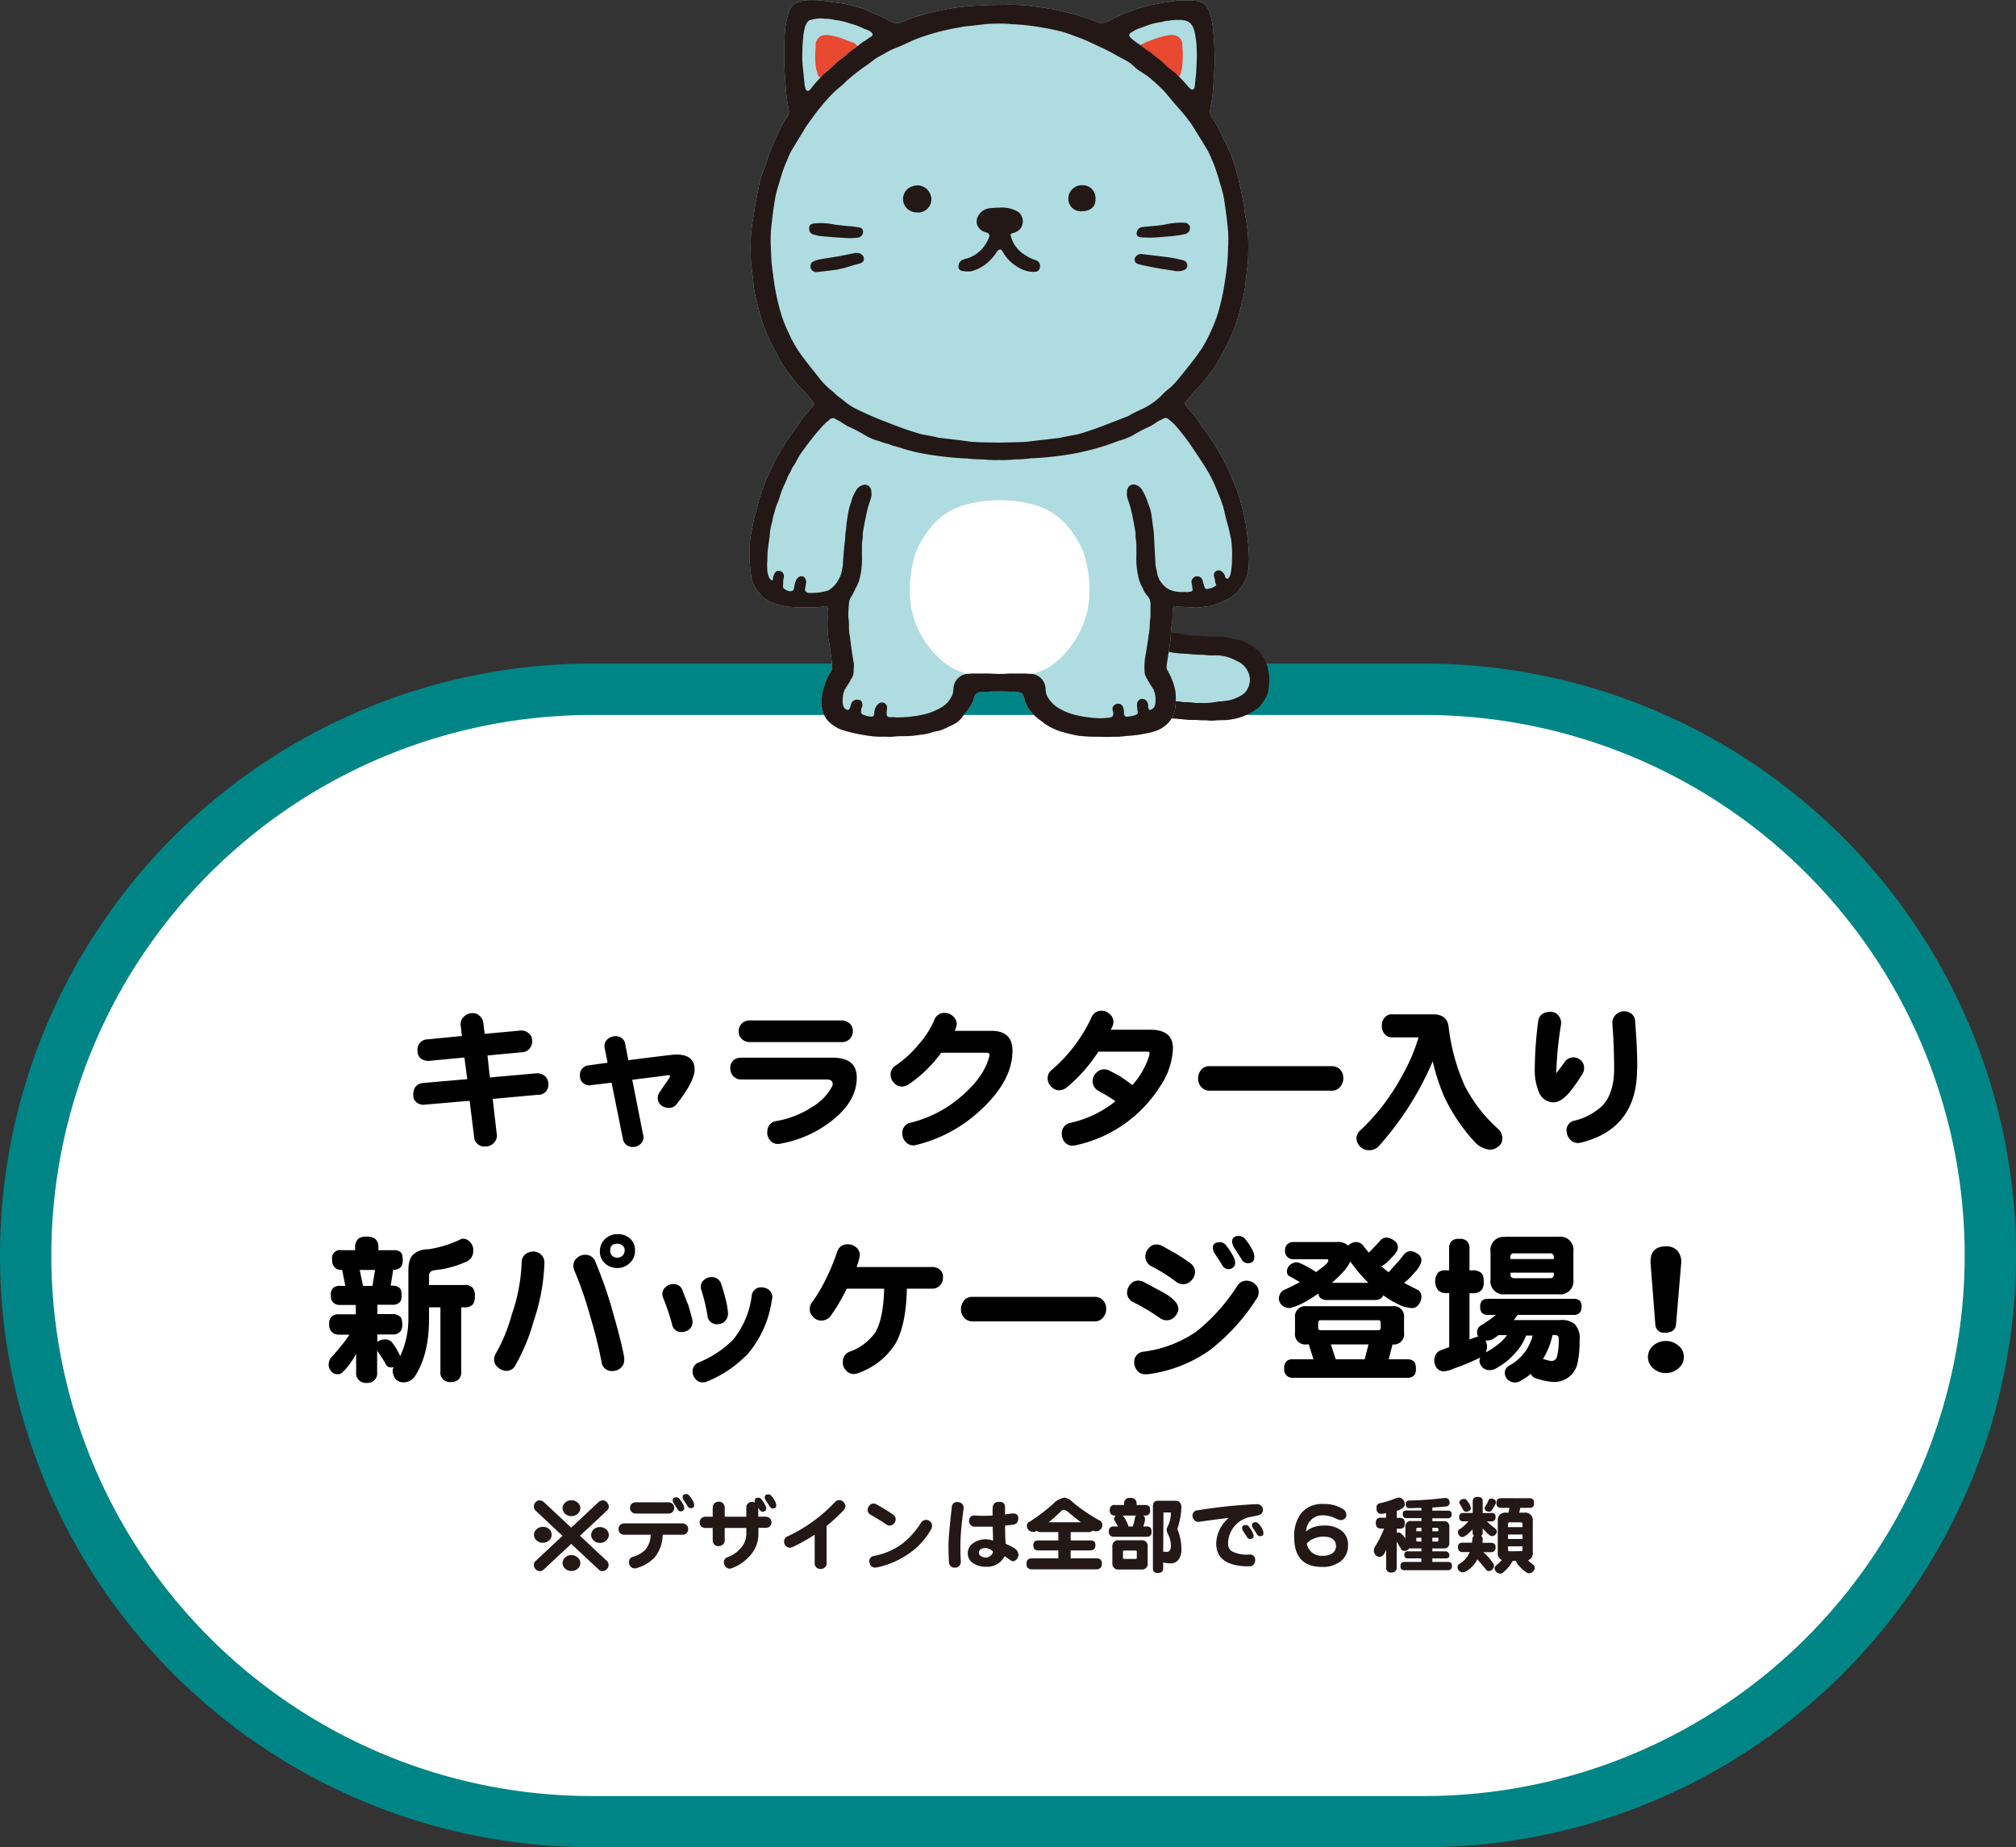
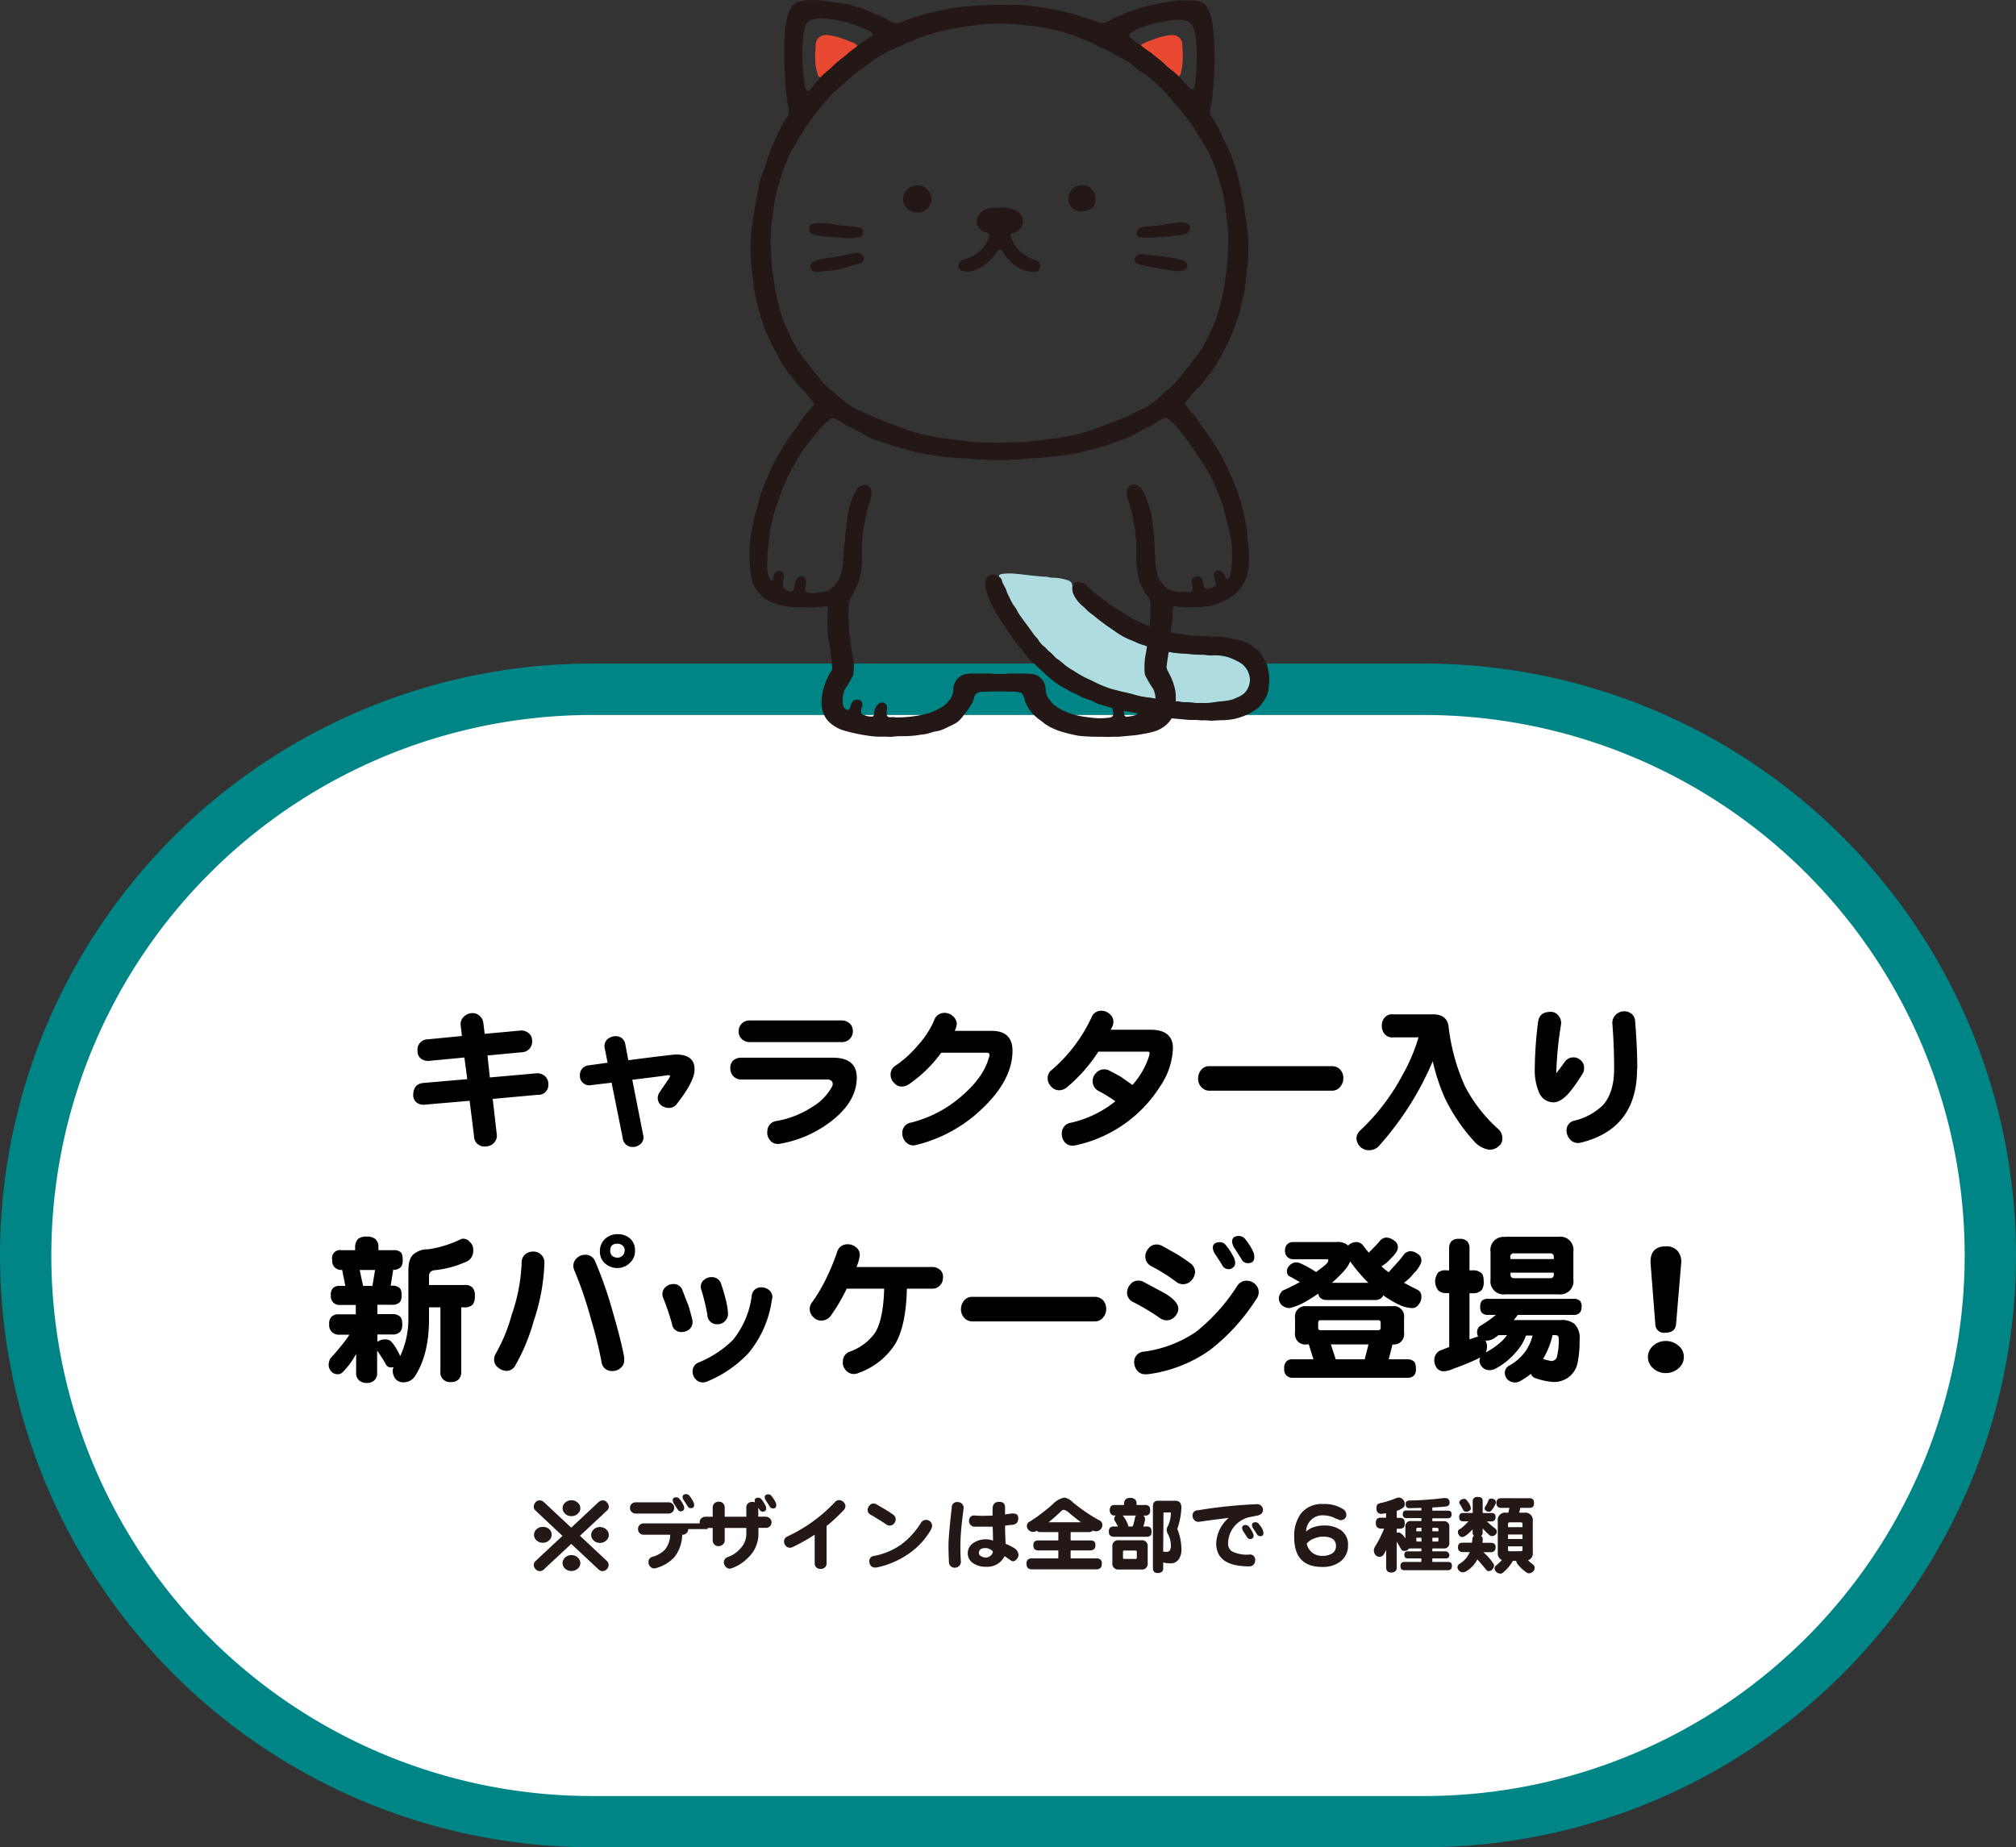
<svg xmlns="http://www.w3.org/2000/svg" width="392.79" height="360.02">
  <rect width="100%" height="100%" fill="#333333" stroke="none" />
  <defs>
    <style>.a23fc61c-249f-4414-96f9-9ccd8557a9d8{fill:#fff}.ebc83386-b9a9-4788-a7d7-83166eec2267{fill:#231815}.f9a620c0-f5a8-4f5b-9a7c-24ad0479d4f9{fill:#aedce1}</style>
  </defs>
  <g id="e3bee026-9b35-4924-93b5-e2bfb37e1be5" data-name="レイヤー 2">
    <g id="bcacf1fc-31fb-427c-986c-d9e03a49d276" data-name="レアハート">
      <rect class="a23fc61c-249f-4414-96f9-9ccd8557a9d8" x="5" y="134.34" width="382.79" height="220.68" rx="110.34" />
      <path d="M277.45 360H115.34a115.34 115.34 0 010-230.68h162.11a115.34 115.34 0 110 230.68zM115.34 139.34a105.34 105.34 0 000 210.68h162.11a105.34 105.34 0 100-210.68z" fill="#008586" />
      <path d="M106.84 211.26a1.93 1.93 0 01-2.06 2.1l-8.78.8.77 6.74a2 2 0 01-.53 1.82 2.21 2.21 0 01-1.66.71 2 2 0 01-2.22-2l-.86-6.9-8.62.74a2.18 2.18 0 01-1.73-.43 1.76 1.76 0 01-.64-1.39c0-1.48.66-2.28 2-2.4l8.53-.74-.56-4.22-6.8.65a2.38 2.38 0 01-1.68-.44 1.75 1.75 0 01-.64-1.44 2 2 0 012-2.31l6.64-.65-.22-1.9a2 2 0 01.64-1.91 2.37 2.37 0 011.7-.65 1.91 1.91 0 011.35.56 2.13 2.13 0 01.71 1.41l.25 2.07 6.77-.62a2.2 2.2 0 011.76.46 1.72 1.72 0 01.71 1.39 2.09 2.09 0 01-2.1 2.37l-6.59.62.46 4.28 9-.8a2.3 2.3 0 011.75.55 2.1 2.1 0 01.65 1.53zm28.49-2.83q0 2.31-3.54 6.81a1.82 1.82 0 01-1.42.67 2.4 2.4 0 01-1.57-.52 1.82 1.82 0 01-.65-1.45 2.09 2.09 0 01.5-1.26c.24-.39.77-1.16 1.57-2.31a2.06 2.06 0 00.34-.68q0-.24-.81-.09c-1.54.21-3.72.48-6.56.83l2.1 10.66a1.6 1.6 0 01.09.49 1.71 1.71 0 01-.62 1.39 2 2 0 01-1.41.55 1.87 1.87 0 01-2-1.63L119.16 211l-3.88.46a1.83 1.83 0 01-1.63-.37 1.64 1.64 0 01-.65-1.36 1.87 1.87 0 011.79-2.12l3.6-.5-.56-2.77a1.47 1.47 0 01-.06-.46 1.77 1.77 0 01.71-1.45 2.33 2.33 0 011.48-.49 1.81 1.81 0 011.88 1.63l.58 3.05q8.6-1.11 9.27-1.11 3.65-.01 3.64 2.92zm31.6 1.57q0 4.59-4.81 8.38a22.48 22.48 0 01-10 4.49 2 2 0 01-.58.07 1.89 1.89 0 01-1.6-.84 2.19 2.19 0 01-.43-1.69 2 2 0 011.78-1.94 18.51 18.51 0 007-2.77 10.34 10.34 0 003.85-4 .76.76 0 00.1-.4c0-.61-.37-.92-1.11-.92h-16.62a2.07 2.07 0 01-1.63-.65 2.17 2.17 0 01-.59-1.54 2 2 0 01.55-1.51 2.34 2.34 0 011.67-.55h17.65q4.77-.04 4.77 3.87zm-.77-9a2.06 2.06 0 01-.59 1.47 2.1 2.1 0 01-1.63.62h-17.8a2.23 2.23 0 01-1.69-.68 1.92 1.92 0 01-.53-1.45 2.06 2.06 0 01.59-1.47 2.14 2.14 0 011.63-.62h17.8a2.25 2.25 0 011.7.68 1.91 1.91 0 01.52 1.45zm31.11 3.76q0 5.7-5.89 11.28a28.06 28.06 0 01-12.81 7.08 2 2 0 01-2.15-.62 2.36 2.36 0 01-.62-1.63 2 2 0 011.69-2.09 23.62 23.62 0 009.95-5.24q4.19-3.63 5.21-7.36a1.69 1.69 0 00.15-.58c0-.25-.14-.39-.43-.44h-8.99a25.58 25.58 0 01-6.32 6.16 2.57 2.57 0 01-1.26.43 1.89 1.89 0 01-1.6-.71 2.19 2.19 0 01-.68-1.67 2 2 0 011-1.72 21.79 21.79 0 004.49-4.13 17.41 17.41 0 003-4.68 2.09 2.09 0 012-1.45 2.4 2.4 0 011.63.62 2.09 2.09 0 01.77 1.51 3.44 3.44 0 01-.4 1.38h7.33c2.59.04 3.93 1.32 3.93 3.86zm31.26-.46a14 14 0 01-2.46 7.36 25.86 25.86 0 01-16.54 11.55 2.53 2.53 0 01-.53.06 1.93 1.93 0 01-1.57-.7 2.43 2.43 0 01-.55-1.57 2.06 2.06 0 011.75-2.19 21.21 21.21 0 008.69-4.19 28.44 28.44 0 00-3.27-2 2.18 2.18 0 01-.46-3.54 2 2 0 011.6-.68 2.17 2.17 0 011.08.31c.51.26 1.2.63 2.06 1.11.54.36 1.31.91 2.31 1.63a15.43 15.43 0 003.24-5.64 2.28 2.28 0 00.09-.58.25.25 0 00-.25-.28H214a30.41 30.41 0 01-6.19 7 2.4 2.4 0 01-1.45.53 2.09 2.09 0 01-1.57-.74 2.28 2.28 0 01-.67-1.61 2 2 0 01.89-1.69 30.45 30.45 0 007.67-10.19 2 2 0 011.94-1.27 2.32 2.32 0 011.6.65 1.93 1.93 0 01.71 1.51 2.23 2.23 0 01-.28 1.08l-.25.46h7.8q4.33.02 4.33 3.62zm33.2 5.79a2.47 2.47 0 01-.55 1.63 2 2 0 01-1.67.84h-23.84a2.08 2.08 0 01-1.69-.8 2.38 2.38 0 01-.55-1.54 2.75 2.75 0 01.58-1.7 2 2 0 011.66-.74h23.84a2.13 2.13 0 011.67.74 2.41 2.41 0 01.55 1.57zm9.67-12.41h7.83c1.76 0 2.77.77 3 2.31a39.17 39.17 0 003.18 11.67 29.25 29.25 0 006.68 8.53 2.45 2.45 0 01.62 1.7 1.75 1.75 0 01-.71 1.48 2.45 2.45 0 01-1.94.67 4.79 4.79 0 01-2.74-1.5 35.17 35.17 0 01-5.89-8.72 39.23 39.23 0 01-2.28-7 59.59 59.59 0 01-10.62 16.66 2.7 2.7 0 01-1.6.68 2.44 2.44 0 01-1.94-.71 2.47 2.47 0 01-.71-1.69 2.36 2.36 0 01.61-1.33 41.58 41.58 0 008.41-11 34.42 34.42 0 003.08-7.26h-5a1.93 1.93 0 01-1.63-.68 2.43 2.43 0 01-.52-1.6 2.23 2.23 0 01.64-1.67 1.81 1.81 0 011.53-.54zm37.24 10.38a2.18 2.18 0 01-.46 1.45 32.55 32.55 0 01-2.34 3.32q-1.69 2-3.21 2a3.06 3.06 0 01-2.8-2 11 11 0 01-.8-4.46 75.11 75.11 0 01.65-9.24c.16-1.3 1-1.94 2.46-1.94a1.92 1.92 0 011.51.74 2.26 2.26 0 01.49 1.78 68 68 0 00-.92 9.46c.41-.53.93-1.23 1.57-2.1a2.06 2.06 0 013.17-.46 1.88 1.88 0 01.68 1.45zm10.32.25q0 11.61-10.84 14.35a2.6 2.6 0 01-.65.09 2 2 0 01-1.66-.8 2.54 2.54 0 01-.59-1.66 1.9 1.9 0 011.63-1.91 12.12 12.12 0 005.39-2.93q2.25-2.46 2.25-7.14 0-4.5-.34-8.78a2.2 2.2 0 01.71-1.82 2.24 2.24 0 011.6-.62 2.2 2.2 0 011.48.53 2 2 0 01.65 1.51c.24 2.95.41 6.01.41 9.18zM71.45 241a2.45 2.45 0 011.63.43 1.85 1.85 0 01.65 1.48v.74h2.89A1.89 1.89 0 0178 244c.31.2.46.7.46 1.51a2.27 2.27 0 01-.28 1.32 1.76 1.76 0 01-1.51.62h-.06l-.49 3.11h.31a2 2 0 011.32.37c.33.2.5.68.5 1.44a2.37 2.37 0 01-.28 1.33 1.9 1.9 0 01-1.54.58h-2.9v1.82h2.9a2.08 2.08 0 011.41.4c.35.23.53.73.53 1.51a2.3 2.3 0 01-.31 1.42 1.92 1.92 0 01-1.63.64h-2.9v1.45a.84.84 0 01.28-.18 2.23 2.23 0 011.17-.31 1.78 1.78 0 011.2.37 8.8 8.8 0 011.17 1.66 9.4 9.4 0 01.62 1.23 17.07 17.07 0 001.6-7.23v-9.52c0-1.73.45-2.85 1.36-3.36a4.17 4.17 0 012.49-.71 21.71 21.71 0 006.25-1.91 1.05 1.05 0 01.46-.15 1.63 1.63 0 011.39.61 2 2 0 01.68 1.67 2.26 2.26 0 01-1.62 2.31 19.38 19.38 0 01-5.89 1.54c-.73.1-1.1.47-1.1 1.11v1.78h6.86a2 2 0 011.61.5 2.41 2.41 0 01.46 1.69 2.69 2.69 0 01-.37 1.57 2.13 2.13 0 01-1.7.59h-.58v12.5a2 2 0 01-.52 1.54 2 2 0 01-1.54.52 1.84 1.84 0 01-2-2.06v-12.5h-2.22v2.28q0 6.8-2.65 11a2.68 2.68 0 01-2.62 1.32 1.94 1.94 0 01-1.33-.73 3 3 0 01-.49-1.58 1.54 1.54 0 01.22-.64 1.78 1.78 0 01-.47.06 1.06 1.06 0 01-1.07-.62 29.4 29.4 0 00-1.7-2.65v4.22a1.91 1.91 0 01-.49 1.51 2 2 0 01-1.54.56 2 2 0 01-1.54-.56 1.85 1.85 0 01-.52-1.51v-3.6a15 15 0 01-2.65 3.6 1.24 1.24 0 01-1 .37 1.52 1.52 0 01-1.29-.67 1.8 1.8 0 01-.4-1.39 2.41 2.41 0 01.37-1.08c.84-.88 1.75-2 2.74-3.23.31-.43.62-.87.92-1.33h-2a1.93 1.93 0 01-1.38-.49 1.84 1.84 0 01-.56-1.57 1.8 1.8 0 01.56-1.54 2 2 0 011.38-.37h3.24v-1.82h-3.04a1.82 1.82 0 01-1.3-.43 1.75 1.75 0 01-.52-1.48 1.73 1.73 0 01.52-1.47 1.91 1.91 0 011.3-.34h1l-.61-3.11h-.13a1.72 1.72 0 01-1.81-1.94 1.56 1.56 0 011.81-1.91h2.65v-.74a2.21 2.21 0 01.65-1.51 2.58 2.58 0 011.61-.39zm-.71 9.61h1.82l.52-3.11h-3zm35.33-4.4a39 39 0 01-2.1 11.28 37.43 37.43 0 01-3.54 8.56 1.92 1.92 0 01-1.63 1.11 2.68 2.68 0 01-1.76-.65 1.93 1.93 0 01-.77-1.57 2.43 2.43 0 01.37-1.23 32.19 32.19 0 003.08-7.55 34.21 34.21 0 001.91-10 2.16 2.16 0 01.71-1.72 2.47 2.47 0 011.6-.53 2.12 2.12 0 012.13 2.25zm15.55 18.33a3.58 3.58 0 010 .49 1.93 1.93 0 01-.67 1.54 2.29 2.29 0 01-1.57.62 2 2 0 01-2.19-1.85 84.41 84.41 0 00-2.06-8.32 74.35 74.35 0 00-3.18-9.33 2.31 2.31 0 01-.24-1 2 2 0 01.67-1.5 2.24 2.24 0 011.61-.65 2 2 0 012 1.35 78.85 78.85 0 013.45 9.95q1.62 5.62 2.18 8.7zm2.1-20.79a3.08 3.08 0 01-1 2.37 3.42 3.42 0 01-2.37 1 3.6 3.6 0 01-2.47-.9 3.06 3.06 0 01-1-2.37 3.27 3.27 0 011-2.4 3.54 3.54 0 012.53-.93 3.42 3.42 0 012.43.93 3 3 0 01.88 2.3zm-2 0a1.25 1.25 0 00-.41-1 1.44 1.44 0 00-1-.37c-1 0-1.42.46-1.42 1.36a1.28 1.28 0 00.4 1 1.55 1.55 0 001 .36 1.37 1.37 0 001-.4 1.27 1.27 0 00.4-.95zm13.15 13.37a2 2 0 01.06.49 1.83 1.83 0 01-.59 1.42 2.21 2.21 0 01-1.41.55 1.78 1.78 0 01-2-1.57 45.78 45.78 0 00-1.69-5 2.12 2.12 0 01-.18-.8 1.8 1.8 0 01.67-1.42 2.21 2.21 0 011.48-.55 1.8 1.8 0 011.79 1.29c.61 1.62 1 2.57 1.11 2.83.27.89.53 1.81.76 2.76zm15.52-3.82a20.7 20.7 0 01-4.59 10.44 23.08 23.08 0 01-8 5.48 2.29 2.29 0 01-.89.19 1.76 1.76 0 01-1.39-.65 2.11 2.11 0 01-.58-1.45 1.83 1.83 0 011.2-1.79 20.59 20.59 0 006.65-4.37 17 17 0 003.67-8.59 1.78 1.78 0 011.94-1.67 2.2 2.2 0 011.45.53 1.77 1.77 0 01.64 1.41 2 2 0 01-.1.47zm-8.56 2.52a2 2 0 01-.56 1.63 1.94 1.94 0 01-1.44.62 1.83 1.83 0 01-2-1.79 38.82 38.82 0 00-1.14-4.77 1.89 1.89 0 01-.15-.71 1.62 1.62 0 01.62-1.35 2.12 2.12 0 011.47-.56 1.89 1.89 0 011.91 1.42c.39 1.21.66 2.12.8 2.74a13.66 13.66 0 01.49 2.77zm41.89-6.77a2.06 2.06 0 01-.59 1.47 2 2 0 01-1.6.62h-4.84q-.15 7.14-2.25 10.75a14 14 0 01-7.14 5.67 2.23 2.23 0 01-.92.21 2 2 0 01-1.61-.77 2.15 2.15 0 01-.55-1.69 2 2 0 011.32-1.88 10.32 10.32 0 005-3.76c1.05-1.76 1.62-4.61 1.73-8.53h-7.3a35 35 0 01-3.14 5.33 2.27 2.27 0 01-1.85.89 2 2 0 01-1.51-.68 2.11 2.11 0 01-.71-1.57 2.18 2.18 0 01.49-1.35 29.51 29.51 0 002.56-4.28 42.42 42.42 0 002.28-5.45 2.05 2.05 0 012-1.54 2.49 2.49 0 011.69.58 1.89 1.89 0 01.74 1.57 9 9 0 01-.64 2.28h14.72a2.23 2.23 0 011.69.68 1.83 1.83 0 01.43 1.45zm31.81 6a2.47 2.47 0 01-.55 1.63 2 2 0 01-1.67.84h-23.83a2.09 2.09 0 01-1.7-.8 2.38 2.38 0 01-.55-1.54 2.75 2.75 0 01.58-1.7 2 2 0 011.67-.74h23.83a2.13 2.13 0 011.67.74 2.41 2.41 0 01.55 1.57zm14.05.13a2.46 2.46 0 01-.68 1.41 2.14 2.14 0 01-1.42.71 2.28 2.28 0 01-1.57-.49 43.71 43.71 0 00-5.11-3.05 2 2 0 01-1.2-2 2.48 2.48 0 01.71-1.54 1.93 1.93 0 011.47-.65 2.28 2.28 0 011.14.31l4 2.15q2.79 1.67 2.66 3.15zm15.24-2.07a39.38 39.38 0 01-9.08 10 26.91 26.91 0 01-12.14 4.71 3.91 3.91 0 01-.46 0 1.93 1.93 0 01-1.6-.74 2.65 2.65 0 01-.56-1.67 2 2 0 011.94-2 23.48 23.48 0 0010.14-3.88 36.68 36.68 0 008-8.93 2.1 2.1 0 012-1 2.35 2.35 0 011.54.71 2.06 2.06 0 01.64 1.51 2.19 2.19 0 01-.42 1.29zm-12-5a2.52 2.52 0 01-.74 1.48 2.16 2.16 0 01-2.95.19 33.4 33.4 0 00-4.78-3 2.14 2.14 0 01-1.2-1.88 2.34 2.34 0 01.65-1.63 1.93 1.93 0 011.54-.74 2.28 2.28 0 011.14.31c1.15.63 2 1.12 2.58 1.44a33.13 33.13 0 012.87 1.91 2.15 2.15 0 01.91 1.96zm7.82-1.84a1 1 0 01-.43.77 1.31 1.31 0 01-.8.3 1.37 1.37 0 01-1.2-.64q-.37-.65-1.35-2.13a2.7 2.7 0 01-.56-1.39c0-.73.47-1.1 1.42-1.1a1.44 1.44 0 011.14.61 12.63 12.63 0 011.57 2.44 2.83 2.83 0 01.23 1.18zm3.73-1.21q0 1.11-1.23 1.11a1.3 1.3 0 01-1.17-.64c-.27-.44-.73-1.16-1.39-2.19a2.62 2.62 0 01-.52-1.36q0-1.11 1.35-1.11a1.62 1.62 0 011.21.62 11.79 11.79 0 011.54 2.43 2.9 2.9 0 01.23 1.18zm7.54-3.01h8.44a3.21 3.21 0 012.18.56l.16.15a.6.6 0 01.18-.21 2.4 2.4 0 011.33-.5 1.82 1.82 0 011.32.59c.39.53.78 1 1.17 1.48l.06-.06c.47-.48.93-.94 1.36-1.39s.71-.8.89-1a1.76 1.76 0 011.08-.49 2.45 2.45 0 011.45.53 1.51 1.51 0 01.58 2.18 4.83 4.83 0 01-1 1.23 7.76 7.76 0 01-1.94 1.67c.34.33.67.61 1 .86a2.86 2.86 0 00.4.28 5.45 5.45 0 00.49-.56l1.61-1.78 1-1.27a1.9 1.9 0 011.11-.49 2.39 2.39 0 011.36.49 1.43 1.43 0 01.8 1.21 1.81 1.81 0 01-.31 1.07 5.13 5.13 0 01-1.14 1.51 9.23 9.23 0 01-1.94 1.88c.82.45 1.67.89 2.56 1.33a1.43 1.43 0 01.83 1.41 2.2 2.2 0 01-.53 1.48 1.48 1.48 0 01-1.41.71 6.87 6.87 0 01-2.65-.77 20.44 20.44 0 01-2.87-1.73 1 1 0 01-.18.4 1.76 1.76 0 01-1.39.53h-9.39a1.8 1.8 0 01-1.26-.4 1.29 1.29 0 01-.4-.86q-1 .71-2 1.29a13 13 0 01-3.51 1.54 2.26 2.26 0 01-1.63-.59 1.94 1.94 0 01-.56-1.23 2.24 2.24 0 01.74-1.57c1.21-.55 2.33-1.11 3.36-1.66-.72-.43-1.39-.81-2-1.14a.91.91 0 01-.28-.19 1.35 1.35 0 01-.24-.86 1.72 1.72 0 01.61-1.17 1.92 1.92 0 011.2-.49 1.65 1.65 0 01.74.15 21.76 21.76 0 013.14 1.73l.93-.71c1-.7 1.44-1.21 1.44-1.54 0-.17-.08-.25-.24-.25h-6.62a1.55 1.55 0 01-1.57-1.69 1.53 1.53 0 011.54-1.66zm2.65 12.51h16.72a2 2 0 012.28 2.28v2.89a2 2 0 01-2.25 2.28l-.74 2.9h3.6a1.77 1.77 0 011.24.37c.3.2.46.69.46 1.45a2 2 0 01-.28 1.23 1.69 1.69 0 01-1.42.55h-22.26a1.66 1.66 0 01-1.2-.4 1.63 1.63 0 01-.5-1.38 1.81 1.81 0 01.5-1.48 1.64 1.64 0 011.2-.34h4L255 262h-.4a2 2 0 01-2.28-2.28v-2.89a2 2 0 012.24-2.27zm13.95 4.68c.33 0 .49-.15.49-.46v-1a.43.43 0 00-.49-.49h-11.18a.44.44 0 00-.5.49v1c0 .31.17.46.5.46zm-8.26 5.67h5.64l.74-2.9h-7.33zm-.74-14.91h7.09a31.82 31.82 0 01-3.45-4.06.44.44 0 01-.06-.1 8 8 0 01-1.48 2.13c-.68.72-1.38 1.4-2.1 2.03zm22.24-2.43h.59v-4.19a2 2 0 01.46-1.48 1.88 1.88 0 011.48-.46 2 2 0 011.57.46 2 2 0 01.46 1.48v4.19h.62a2.37 2.37 0 011.6.46c.37.25.55.82.55 1.72a2.66 2.66 0 01-.34 1.58 2.16 2.16 0 01-1.81.7h-.62v9c.53-.19 1.06-.36 1.57-.53h.12a2 2 0 01-.21-1 1.58 1.58 0 01.52-1.05 24.48 24.48 0 003.14-2.19h-1.48a1.71 1.71 0 01-1.2-.37 1.59 1.59 0 01-.37-1.2 1.67 1.67 0 01.37-1.23 1.74 1.74 0 011.2-.34h16.61a1.81 1.81 0 011.23.37 1.59 1.59 0 01.34 1.2 1.67 1.67 0 01-.31 1.08 1.53 1.53 0 01-1.26.49H295.7a12 12 0 01-.77 1h9a4.07 4.07 0 012.83.74 3.85 3.85 0 011 3.11 20.3 20.3 0 01-.43 4.68 4.58 4.58 0 01-1.85 2.71 4.71 4.71 0 01-3.14.8 13.28 13.28 0 01-3.24-.74 1.36 1.36 0 01-.83-.83 10.38 10.38 0 01-1.76 1.23 2.41 2.41 0 01-1.17.46 2.19 2.19 0 01-1.66-.61 2.07 2.07 0 01-.49-1.33 1.59 1.59 0 01.83-1.32 9.64 9.64 0 003.36-3.05 9.81 9.81 0 001.23-2.83h-1.29a9.54 9.54 0 01-1.85 3.11 13.57 13.57 0 01-3.95 3.26 2.44 2.44 0 01-1.35.37 1.81 1.81 0 01-1.36-.58 1.93 1.93 0 01-.55-1.11 1.86 1.86 0 01.15-.77 43.3 43.3 0 01-5.17 2.15 4.74 4.74 0 01-2 .53 1.62 1.62 0 01-1.33-.68 2.52 2.52 0 01-.46-1.48 2.08 2.08 0 011-1.82l1.91-.74V252h-.59a2.14 2.14 0 01-1.54-.52 2.83 2.83 0 010-3.51 2.15 2.15 0 011.52-.4zm7.73 16a14.61 14.61 0 003.14-2.21 7.45 7.45 0 001-1.17H292c-.27.2-.55.4-.83.58a2.69 2.69 0 01-1.58.49.57.57 0 01-.18 0 2.38 2.38 0 01.31 1 3.3 3.3 0 01-.24 1.35zm3.82-22.54h10.35a2.56 2.56 0 012.9 2.89v5.43a2.56 2.56 0 01-2.9 2.89H293.3a2.55 2.55 0 01-2.89-2.89V244a2.55 2.55 0 012.89-2.93zm1 4.34h8.44V245a.66.66 0 00-.74-.74h-7a.65.65 0 00-.74.74zm7.7 3.73a.64.64 0 00.74-.71v-.37h-8.44v.37c0 .47.24.71.74.71zm.49 11.09a15.09 15.09 0 01-1.76 4.49l-.09.16a10.69 10.69 0 001.6.4 1.12 1.12 0 001.14-.93 12.94 12.94 0 00.31-3.54c0-.39-.24-.58-.71-.58zm25.58 4.26a2.8 2.8 0 01-1.07 2.24 3.67 3.67 0 01-2.47.9 3.58 3.58 0 01-2.4-.9 2.89 2.89 0 010-4.46 3.57 3.57 0 012.4-.89 3.66 3.66 0 012.47.89 2.72 2.72 0 011.07 2.22zm-.52-18.18l-1 11.86c-.12 1.07-.84 1.6-2.15 1.6a1.66 1.66 0 01-1.88-1.6l-.92-11.82c-.15-2.28.85-3.42 3-3.42a2.84 2.84 0 012.25.89 3.29 3.29 0 01.7 2.49z" />
-       <path class="ebc83386-b9a9-4788-a7d7-83166eec2267" d="M118.62 293.63a1 1 0 01-.35.75L113 299.3l5.23 4.89a1.09 1.09 0 01.35.79 1.12 1.12 0 01-.37.84 1.09 1.09 0 01-.83.37 1.11 1.11 0 01-.8-.37l-5.28-4.94-5.3 4.94a1.09 1.09 0 01-.8.37 1.1 1.1 0 01-.83-.37 1.16 1.16 0 01-.37-.82 1.06 1.06 0 01.36-.79l5.23-4.89-5.23-4.92a1 1 0 01-.36-.75 1.28 1.28 0 01.32-.85 1 1 0 01.76-.4 1.26 1.26 0 01.92.37l5.3 4.95 5.28-4.95a1.28 1.28 0 01.93-.37 1 1 0 01.75.4 1.28 1.28 0 01.36.83zm-11.14 5.49a1.41 1.41 0 01-.49 1.07 1.77 1.77 0 01-1.23.47 1.72 1.72 0 01-1.22-.47 1.43 1.43 0 01-.5-1.07 1.45 1.45 0 01.5-1.09 1.72 1.72 0 011.22-.46 1.76 1.76 0 011.24.43 1.44 1.44 0 01.48 1.12zm5.59-5.2a1.43 1.43 0 01-.51 1.09 1.72 1.72 0 01-1.22.46 1.69 1.69 0 01-1.23-.46 1.45 1.45 0 01-.5-1.09 1.39 1.39 0 01.5-1.07 1.7 1.7 0 011.23-.47 1.72 1.72 0 011.22.47 1.37 1.37 0 01.51 1.07zm0 10.7a1.39 1.39 0 01-.51 1.08 1.72 1.72 0 01-1.22.46 1.69 1.69 0 01-1.23-.46 1.41 1.41 0 01-.5-1.08 1.45 1.45 0 01.5-1.08 1.7 1.7 0 011.23-.47 1.72 1.72 0 011.22.47 1.42 1.42 0 01.51 1.08zm5.55-5.47a1.39 1.39 0 01-.51 1.07 1.72 1.72 0 01-1.22.47 1.67 1.67 0 01-1.21-.47 1.41 1.41 0 01-.5-1.07 1.47 1.47 0 01.5-1.09 1.7 1.7 0 011.21-.46 1.76 1.76 0 011.22.46 1.44 1.44 0 01.51 1.09zm15.46-1.15a1.1 1.1 0 01-.31.78 1.12 1.12 0 01-.85.32h-3.8a7.34 7.34 0 01-1.57 4.42 7.64 7.64 0 01-3.47 2.06 1.1 1.1 0 01-.48.08 1 1 0 01-.72-.37 1.07 1.07 0 01-.32-.75 1 1 0 01.81-1.15 5.45 5.45 0 002.35-1.35 4.69 4.69 0 001.06-2.94h-5.1a1.13 1.13 0 01-.9-.37 1 1 0 01-.27-.73 1.13 1.13 0 01.3-.79 1.15 1.15 0 01.87-.32h11.24a1.16 1.16 0 01.88.35 1 1 0 01.28.76zm-2.72-4.13a1.11 1.11 0 01-.31.77 1.09 1.09 0 01-.85.33h-6.3a1.11 1.11 0 01-.86-.35 1 1 0 01-.29-.77 1 1 0 01.3-.75 1.18 1.18 0 01.85-.32h6.3a1.15 1.15 0 01.88.34 1 1 0 01.28.77zm1.95.11a.52.52 0 01-.21.4.71.71 0 01-.45.16.66.66 0 01-.59-.34l-.72-1.1a1.47 1.47 0 01-.27-.72c0-.38.24-.58.72-.58a.82.82 0 01.61.32 6.41 6.41 0 01.8 1.27 1.55 1.55 0 01.11.61zm1.93-.62c0 .37-.21.56-.64.56a.67.67 0 01-.6-.34l-.72-1.12a1.27 1.27 0 01-.29-.69c0-.39.24-.59.73-.59a.76.76 0 01.6.32 5.5 5.5 0 01.81 1.28 1.28 1.28 0 01.11.6zm15.08 3.31a1.14 1.14 0 01-.31.79 1.17 1.17 0 01-.86.3h-1.38V299a6.27 6.27 0 01-2 4.55 8.11 8.11 0 01-3.18 2.06 1.07 1.07 0 01-.42.1 1 1 0 01-.81-.42 1.19 1.19 0 01-.32-.86 1.09 1.09 0 01.8-1 5.54 5.54 0 002.25-1.49 4.12 4.12 0 001.32-2.93v-1.23h-4.21v2.38a1 1 0 01-.42.88 1.25 1.25 0 01-.85.28 1.1 1.1 0 01-.75-.32 1.12 1.12 0 01-.32-.84v-2.38h-1.37a1.19 1.19 0 01-.9-.35 1 1 0 01-.27-.74 1 1 0 01.32-.78 1.09 1.09 0 01.85-.32h1.37v-1.76a1.12 1.12 0 01.35-.87 1.17 1.17 0 01.8-.3 1.13 1.13 0 01.82.27 1.2 1.2 0 01.37.9v1.76h4.21v-1.75a1.05 1.05 0 01.35-.86 1.17 1.17 0 01.83-.29 1 1 0 01.51.13 1.35 1.35 0 01-.06-.37q0-.57.72-.57a.79.79 0 01.61.32 6.47 6.47 0 01.8 1.28 1.41 1.41 0 01.11.57.5.5 0 01-.21.4.71.71 0 01-.45.16.69.69 0 01-.53-.25 5.08 5.08 0 01-.35-.53v1.75h1.38a1.18 1.18 0 01.89.35 1 1 0 01.31.74zm.92-3.26c0 .37-.21.56-.64.56a.65.65 0 01-.6-.34l-.72-1.12a1.24 1.24 0 01-.29-.7c0-.39.24-.58.73-.58a.76.76 0 01.6.32 5.66 5.66 0 01.81 1.27 1.35 1.35 0 01.11.59zm13.48.06a1.16 1.16 0 01-.34.83 33 33 0 01-3.33 3.09v7.23a1 1 0 01-.37.87 1.14 1.14 0 01-.83.27 1.21 1.21 0 01-.8-.29 1.12 1.12 0 01-.32-.85v-5.53a36.86 36.86 0 01-4.3 2.41 1.12 1.12 0 01-.58.13 1.1 1.1 0 01-.77-.38 1.25 1.25 0 01-.32-.83 1.06 1.06 0 01.68-1 30.19 30.19 0 009.24-6.69 1.16 1.16 0 01.79-.38 1.27 1.27 0 011.25 1.15zm9.79 2.67a1.27 1.27 0 01-.39.84 1.12 1.12 0 01-.84.33 1.07 1.07 0 01-.64-.25q-1.09-.75-3-1.86a1 1 0 01-.59-.94 1.24 1.24 0 01.34-.84 1 1 0 01.78-.41 1.31 1.31 0 01.61.17c1.36.77 2.44 1.43 3.23 2a1.09 1.09 0 01.5.96zm7 1.73a14.16 14.16 0 01-4.38 4.87 16.78 16.78 0 01-6.38 2.75h-.28a1 1 0 01-.83-.4 1.4 1.4 0 01-.27-.86 1 1 0 01.91-1 13.71 13.71 0 005.32-2.23 15.72 15.72 0 003.88-4.29 1.16 1.16 0 011-.51 1.18 1.18 0 011.13 1.14 1.12 1.12 0 01-.13.53zm6.23-3.87c-.13 1-.25 2.06-.37 3.1-.17 1.65-.25 3-.25 3.94s0 2.07.09 3.25a1.11 1.11 0 01-.33.89 1.18 1.18 0 01-.85.34 1.11 1.11 0 01-.77-.27 1.07 1.07 0 01-.37-.82q-.09-1.86-.09-3.39t.64-7.31a1 1 0 011.13-1 1.2 1.2 0 01.88.35 1.1 1.1 0 01.29.92zm10.7 9a1.28 1.28 0 01-.35.85 1 1 0 01-.73.42 1 1 0 01-.52-.23l-1.1-.77a3.76 3.76 0 01-3.58 2.07 4.41 4.41 0 01-2.55-.69 2.23 2.23 0 01-1.05-1.9 2.32 2.32 0 011.15-2.08 4.12 4.12 0 012.38-.68 3.57 3.57 0 011.38.26c0-.54 0-1.45-.07-2.72h-3.47a1 1 0 01-.81-.33 1.1 1.1 0 01-.32-.77 1.09 1.09 0 01.3-.82 1 1 0 01.91-.25c.83.06 2 .07 3.38 0v-1.23c0-1 .44-1.44 1.25-1.44a1.28 1.28 0 01.92.27 1.32 1.32 0 01.26.91v1.28c.32-.06.77-.13 1.34-.19.82-.06 1.23.22 1.23.86a1.37 1.37 0 01-.3 1 1.54 1.54 0 01-1 .35l-1.26.15c0 1.47.05 2.65.11 3.55a10.3 10.3 0 011.69.85 1.63 1.63 0 01.81 1.28zm-5-.65a2 2 0 00-1.42-.66c-.87 0-1.3.33-1.3 1 0 .25.17.46.5.63a1.8 1.8 0 00.88.22 1.33 1.33 0 00.91-.37 1.07 1.07 0 00.44-.83zm8.56-4.01a1.48 1.48 0 01-.62.2 1.21 1.21 0 01-1-.4 1.13 1.13 0 01-.31-.72.92.92 0 01.64-.92 36.49 36.49 0 004.47-3.41 4 4 0 012.22-1.23 3 3 0 011.63.92 33.36 33.36 0 005.06 3.46 1 1 0 01.69.93 1.24 1.24 0 01-1.25 1.26 1.39 1.39 0 01-.61-.16 1 1 0 01-.81.31h-3.51v1.63h3.81a1.2 1.2 0 01.79.21.91.91 0 01.22.73 1 1 0 01-.19.68 1 1 0 01-.82.32h-3.81v1.56h5a1.16 1.16 0 01.83.24 1 1 0 01.24.82 1.15 1.15 0 01-.19.72 1.07 1.07 0 01-.88.35h-12.52a1.17 1.17 0 01-.81-.25 1.06 1.06 0 01-.26-.82 1.08 1.08 0 01.26-.83 1.21 1.21 0 01.81-.23h5.12v-1.56h-3.87a1.1 1.1 0 01-.75-.23 1 1 0 01-.24-.77.9.9 0 01.24-.73 1.12 1.12 0 01.75-.21h3.87v-1.63h-3.44a1.1 1.1 0 01-.75-.23zm8.61-1.67c-.72-.54-1.5-1.16-2.32-1.85a2.23 2.23 0 00-1-.58.66.66 0 00-.47.19c-.9.88-1.74 1.62-2.51 2.24zm9.59-4.75a1.29 1.29 0 01.9.26 1 1 0 01.35.81v.31h1.63a1.17 1.17 0 01.74.2c.18.12.27.39.27.8a1.23 1.23 0 01-.16.74 1 1 0 01-.85.32h-.32a.77.77 0 01.32.69.88.88 0 010 .21 8.59 8.59 0 01-.32 1.23h.67a1 1 0 01.69.21c.16.11.24.38.24.8a1.21 1.21 0 01-.14.68.92.92 0 01-.79.31H217a1 1 0 01-.68-.23.9.9 0 01-.27-.76 1 1 0 01.27-.82 1 1 0 01.68-.19h.83c-.21-.39-.45-.82-.74-1.31a.6.6 0 010-.2 1.25 1.25 0 01.08-.36.9.9 0 01.22-.26h-.17a1 1 0 01-.72-.24 1.29 1.29 0 010-1.63 1.05 1.05 0 01.72-.19H219v-.3a1.22 1.22 0 01.34-.83 1.2 1.2 0 01.86-.25zm-2.2 8.26h4.37a1.09 1.09 0 011.24 1.24v3.19a1.1 1.1 0 01-1.24 1.26H218a1.12 1.12 0 01-1.27-1.26v-3.19a1.11 1.11 0 011.27-1.24zm1.84-2.69h.85a9.76 9.76 0 00.43-1.63 1.05 1.05 0 01.22-.5h-2.59l.05.06a4.84 4.84 0 01.78 1.3 2.9 2.9 0 01.29.77zm1.41 6.32c.16 0 .24-.09.24-.26v-1.12c0-.17-.08-.25-.24-.25h-2.2a.22.22 0 00-.25.25v1.12c0 .17.08.26.25.26zm7.75-11.33c.79 0 1.18.44 1.18 1.33a14.5 14.5 0 01-.8 4.17 10.28 10.28 0 01.8 3.83 3.3 3.3 0 01-.51 2.06 1.86 1.86 0 01-1.66.8 5.55 5.55 0 01-1.38-.17v1.18c0 .56-.37.85-1 .88s-1-.32-1-.88v-12.06q0-1.14.93-1.14zm-2.37 9.9a3.7 3.7 0 00.63.05.67.67 0 00.74-.43 2.26 2.26 0 00.13-.92 4.91 4.91 0 00-.67-2.29 1.67 1.67 0 01-.14-.66 1 1 0 01.11-.48 6.09 6.09 0 00.7-2.7c0-.13 0-.19-.13-.19h-1.31zm19.45-8.2c0 .65-.36 1.05-1.19 1.2l-1.63.32a5.62 5.62 0 00-1.79.86 5.23 5.23 0 00-2.19 4.21 1.74 1.74 0 00.73 1.55 6.33 6.33 0 003.38.64 1 1 0 011.15 1.17 1.12 1.12 0 01-.29.78 1.08 1.08 0 01-.86.35c-4.29 0-6.43-1.49-6.43-4.49a6.9 6.9 0 012.43-4.95c-1.83.22-3.72.46-5.68.74a1.06 1.06 0 01-1-.3 1.31 1.31 0 01-.37-.92 1 1 0 011-1 94.38 94.38 0 0111.56-1.2 1.12 1.12 0 01.84.32 1.19 1.19 0 01.34.72zm-1.83 5.2a.52.52 0 01-.21.4.79.79 0 01-.43.16.7.7 0 01-.61-.34l-.72-1.1a1.47 1.47 0 01-.27-.71c0-.39.24-.59.72-.59a.79.79 0 01.61.32 6.65 6.65 0 01.78 1.28 1.16 1.16 0 01.13.58zm1.91-.55c0 .37-.21.55-.63.55a.7.7 0 01-.61-.34c-.13-.22-.38-.6-.72-1.12a1.38 1.38 0 01-.27-.7c0-.38.24-.56.71-.56a.81.81 0 01.62.32 5.57 5.57 0 01.8 1.24 2 2 0 01.1.61zm16.48 2.31a3.82 3.82 0 01-1.56 3.23 5.64 5.64 0 01-3.5 1c-3.62 0-5.42-1.93-5.42-5.78a7.34 7.34 0 011.32-4.64 5.19 5.19 0 014.31-1.84 6.78 6.78 0 013.9 1 1.35 1.35 0 01.63 1.17.89.89 0 01-.34.69 1.27 1.27 0 01-.85.29 8.79 8.79 0 01-1.2-.48 5.5 5.5 0 00-2.22-.47 3.1 3.1 0 00-2.35 1 3.07 3.07 0 00-.87 2.17 3.73 3.73 0 011.44-.85 6.21 6.21 0 012-.33 5.49 5.49 0 013.36.93 3.35 3.35 0 011.35 2.91zm-2.34.17c0-1.23-.85-1.85-2.56-1.85a4.59 4.59 0 00-1.71.38 3 3 0 00-1.43 1 3.06 3.06 0 001.06 1.75 3.1 3.1 0 002 .62 3.58 3.58 0 001.8-.41 1.66 1.66 0 00.84-1.49zm12.14-9.45a1 1 0 01.88.35 1.18 1.18 0 01.37.91.84.84 0 01-.43.8 4.68 4.68 0 01-1.12.53v1.36h.56a1.11 1.11 0 01.74.21c.17.12.25.41.25.84a1.43 1.43 0 01-.14.74 1 1 0 01-.85.32h-.56v.82a1.18 1.18 0 01.43-.07.42.42 0 01.31.13 3.32 3.32 0 01.76.75l.18.26v-2.26a1 1 0 011.12-1.12h2v-.57h-2.86a.82.82 0 01-.58-.18.69.69 0 01-.18-.56.73.73 0 01.18-.59.84.84 0 01.58-.16h2.86v-.5c-.95 0-1.72.05-2.3.05s-.76-.29-.76-.86q0-.58.69-.63a62.41 62.41 0 006.69-.48h.43a.68.68 0 01.55.26 1 1 0 01.2.62.71.71 0 01-.62.75c-.83.09-1.75.16-2.75.21v.61h3a.83.83 0 01.57.16.73.73 0 01.18.59.76.76 0 01-.15.51.74.74 0 01-.6.23h-3v.57h2.19a1 1 0 011.12 1.12v3.06a1 1 0 01-1.12 1.13h-2.19v.56h2.62a.76.76 0 01.58 1.16.72.72 0 01-.58.22h-2.62v.69h3a1 1 0 01.64.17.91.91 0 01.17.64.79.79 0 01-.16.55.8.8 0 01-.65.25h-8.39a.91.91 0 01-.61-.17.8.8 0 01-.2-.63.78.78 0 01.2-.64.93.93 0 01.61-.17h3.25v-.69h-2.62a.74.74 0 01-.52-.16.69.69 0 01-.17-.53.7.7 0 01.17-.54.75.75 0 01.52-.15h2.62v-.56h-2a1.76 1.76 0 01-.42 0 .52.52 0 01-.2.24 1 1 0 01-.76.24.67.67 0 01-.62-.44c-.27-.48-.53-.93-.8-1.36v5a.9.9 0 01-.27.75 1.1 1.1 0 01-.8.26 1 1 0 01-.75-.26 1 1 0 01-.24-.75V302a4 4 0 01-.58 1.09 1 1 0 01-1.49-.05 1.31 1.31 0 01-.32-.89 1.71 1.71 0 01.16-.63 21.1 21.1 0 001.84-3.63h-.62a1 1 0 01-.72-.24 1 1 0 01-.27-.82 1.09 1.09 0 01.27-.86 1.05 1.05 0 01.72-.19h1v-.88l-.88.13c-.66 0-1-.38-1-1.08s.25-.89.69-1a17.34 17.34 0 003.18-1 3.06 3.06 0 01.39-.09zm3.51 6.57h1v-.69h-.74c-.17 0-.25.08-.25.24zm1 2v-.75h-1v.5a.22.22 0 00.25.25zm2.13-2.69v.69h1.18V298a.21.21 0 00-.24-.24zm.94 2.69c.16 0 .24-.08.24-.25v-.5h-1.18v.75zm5.11-5.57h1.81v-2.25a.83.83 0 01.19-.61.9.9 0 01.75-.26 1.21 1.21 0 01.82.21.93.93 0 01.18.66v2.25h1.69a.92.92 0 01.64.18.86.86 0 01.18.64.79.79 0 01-.16.54.76.76 0 01-.66.28h-.86a14.09 14.09 0 001.52 1.31 1.78 1.78 0 01.29.3.71.71 0 01.11.39.62.62 0 01-.18.48.9.9 0 01-.75.38.66.66 0 01-.46-.16 12.31 12.31 0 01-1.36-1.34v.75a.84.84 0 01-.21.64l-.1.08.08.05a.69.69 0 01.23.6 5.89 5.89 0 01-.05.69h1.61a1.07 1.07 0 01.74.21.82.82 0 01.21.67 1 1 0 01-.18.64.9.9 0 01-.77.31H289a9.58 9.58 0 011.84 2.06.69.69 0 01.25.56 1.07 1.07 0 01-.27.67 1 1 0 01-.78.39.47.47 0 01-.42-.2c-.64-.77-1.23-1.47-1.78-2.08a1.26 1.26 0 01-.14.26 5.83 5.83 0 01-1.92 2 1.37 1.37 0 01-.75.25 1 1 0 01-.77-.32 1.06 1.06 0 01-.29-.62.83.83 0 01.37-.69 4.57 4.57 0 001.87-2l.15-.3H285a1 1 0 01-.7-.23.93.93 0 01-.22-.72.88.88 0 01.22-.69 1.1 1.1 0 01.7-.19h1.81c0-.23.05-.48.07-.75a.83.83 0 01.3-.61l-.05-.05a.78.78 0 01-.21-.64v-.56a12.16 12.16 0 01-.88.88 5 5 0 01-.75.51.75.75 0 01-.43.11.73.73 0 01-.63-.43.79.79 0 01-.17-.58.56.56 0 01.43-.56 7.39 7.39 0 001.34-1.2l.29-.28h-1a.91.91 0 01-.62-.2.79.79 0 01-.19-.62.82.82 0 01.19-.64.88.88 0 01.63-.17zm.19-2.75a.42.42 0 01.31.13 2.65 2.65 0 01.41.48 2.56 2.56 0 01.53 1.2.47.47 0 01-.25.48.92.92 0 01-.69.21.6.6 0 01-.56-.37c-.22-.42-.43-.79-.64-1.14a.3.3 0 01-.11-.24.67.67 0 01.38-.6 1.26 1.26 0 01.62-.15zm5.19-.06a1.13 1.13 0 01.69.21c.17.08.25.28.25.6a.73.73 0 01-.13.34 4.09 4.09 0 01-.68 1.1.58.58 0 01-.56.31.89.89 0 01-.55-.19.57.57 0 01-.27-.5.63.63 0 01.08-.26 5.31 5.31 0 00.61-1.12c.11-.33.3-.49.56-.49zm1.93-.07H298a.91.91 0 01.64.2q.24.15.24.75a1.1 1.1 0 01-.14.64.89.89 0 01-.74.29h-1.79l-.21.94h1a1.45 1.45 0 011.64 1.63v6.13a1.4 1.4 0 01-.93 1.52c.3.28.6.53.91.77a.51.51 0 01.21.21.77.77 0 01.17.49.78.78 0 01-.2.59 1.11 1.11 0 01-.92.47.68.68 0 01-.38-.11 8.15 8.15 0 01-1.76-1.59 1.76 1.76 0 01-.35-.73h-.66a.65.65 0 01-.16.32 7.54 7.54 0 01-1.71 1.95.7.7 0 01-.54.22 1.16 1.16 0 01-.84-.37 1.11 1.11 0 01-.28-.75.82.82 0 01.25-.43c.18-.14.35-.28.5-.42l.69-.67a1.4 1.4 0 01-.82-1.47v-6.13a1.44 1.44 0 011.63-1.63h.43l.21-.94h-1.65a.88.88 0 01-.62-.21.86.86 0 01-.26-.72 1 1 0 01.26-.77.87.87 0 01.62-.16zm1.38 5.64h2.82V297a.29.29 0 00-.32-.32h-2.18a.29.29 0 00-.32.32zm0 2.3h2.82v-.86h-2.82zm2.5 2.38a.28.28 0 00.32-.32v-.62h-2.82v.64a.28.28 0 00.32.32z" />
+       <path class="ebc83386-b9a9-4788-a7d7-83166eec2267" d="M118.62 293.63a1 1 0 01-.35.75L113 299.3l5.23 4.89a1.09 1.09 0 01.35.79 1.12 1.12 0 01-.37.84 1.09 1.09 0 01-.83.37 1.11 1.11 0 01-.8-.37l-5.28-4.94-5.3 4.94a1.09 1.09 0 01-.8.37 1.1 1.1 0 01-.83-.37 1.16 1.16 0 01-.37-.82 1.06 1.06 0 01.36-.79l5.23-4.89-5.23-4.92a1 1 0 01-.36-.75 1.28 1.28 0 01.32-.85 1 1 0 01.76-.4 1.26 1.26 0 01.92.37l5.3 4.95 5.28-4.95a1.28 1.28 0 01.93-.37 1 1 0 01.75.4 1.28 1.28 0 01.36.83zm-11.14 5.49a1.41 1.41 0 01-.49 1.07 1.77 1.77 0 01-1.23.47 1.72 1.72 0 01-1.22-.47 1.43 1.43 0 01-.5-1.07 1.45 1.45 0 01.5-1.09 1.72 1.72 0 011.22-.46 1.76 1.76 0 011.24.43 1.44 1.44 0 01.48 1.12zm5.59-5.2a1.43 1.43 0 01-.51 1.09 1.72 1.72 0 01-1.22.46 1.69 1.69 0 01-1.23-.46 1.45 1.45 0 01-.5-1.09 1.39 1.39 0 01.5-1.07 1.7 1.7 0 011.23-.47 1.72 1.72 0 011.22.47 1.37 1.37 0 01.51 1.07zm0 10.7a1.39 1.39 0 01-.51 1.08 1.72 1.72 0 01-1.22.46 1.69 1.69 0 01-1.23-.46 1.41 1.41 0 01-.5-1.08 1.45 1.45 0 01.5-1.08 1.7 1.7 0 011.23-.47 1.72 1.72 0 011.22.47 1.42 1.42 0 01.51 1.08zm5.55-5.47a1.39 1.39 0 01-.51 1.07 1.72 1.72 0 01-1.22.47 1.67 1.67 0 01-1.21-.47 1.41 1.41 0 01-.5-1.07 1.47 1.47 0 01.5-1.09 1.7 1.7 0 011.21-.46 1.76 1.76 0 011.22.46 1.44 1.44 0 01.51 1.09zm15.46-1.15a1.1 1.1 0 01-.31.78 1.12 1.12 0 01-.85.32a7.34 7.34 0 01-1.57 4.42 7.64 7.64 0 01-3.47 2.06 1.1 1.1 0 01-.48.08 1 1 0 01-.72-.37 1.07 1.07 0 01-.32-.75 1 1 0 01.81-1.15 5.45 5.45 0 002.35-1.35 4.69 4.69 0 001.06-2.94h-5.1a1.13 1.13 0 01-.9-.37 1 1 0 01-.27-.73 1.13 1.13 0 01.3-.79 1.15 1.15 0 01.87-.32h11.24a1.16 1.16 0 01.88.35 1 1 0 01.28.76zm-2.72-4.13a1.11 1.11 0 01-.31.77 1.09 1.09 0 01-.85.33h-6.3a1.11 1.11 0 01-.86-.35 1 1 0 01-.29-.77 1 1 0 01.3-.75 1.18 1.18 0 01.85-.32h6.3a1.15 1.15 0 01.88.34 1 1 0 01.28.77zm1.95.11a.52.52 0 01-.21.4.71.71 0 01-.45.16.66.66 0 01-.59-.34l-.72-1.1a1.47 1.47 0 01-.27-.72c0-.38.24-.58.72-.58a.82.82 0 01.61.32 6.41 6.41 0 01.8 1.27 1.55 1.55 0 01.11.61zm1.93-.62c0 .37-.21.56-.64.56a.67.67 0 01-.6-.34l-.72-1.12a1.27 1.27 0 01-.29-.69c0-.39.24-.59.73-.59a.76.76 0 01.6.32 5.5 5.5 0 01.81 1.28 1.28 1.28 0 01.11.6zm15.08 3.31a1.14 1.14 0 01-.31.79 1.17 1.17 0 01-.86.3h-1.38V299a6.27 6.27 0 01-2 4.55 8.11 8.11 0 01-3.18 2.06 1.07 1.07 0 01-.42.1 1 1 0 01-.81-.42 1.19 1.19 0 01-.32-.86 1.09 1.09 0 01.8-1 5.54 5.54 0 002.25-1.49 4.12 4.12 0 001.32-2.93v-1.23h-4.21v2.38a1 1 0 01-.42.88 1.25 1.25 0 01-.85.28 1.1 1.1 0 01-.75-.32 1.12 1.12 0 01-.32-.84v-2.38h-1.37a1.19 1.19 0 01-.9-.35 1 1 0 01-.27-.74 1 1 0 01.32-.78 1.09 1.09 0 01.85-.32h1.37v-1.76a1.12 1.12 0 01.35-.87 1.17 1.17 0 01.8-.3 1.13 1.13 0 01.82.27 1.2 1.2 0 01.37.9v1.76h4.21v-1.75a1.05 1.05 0 01.35-.86 1.17 1.17 0 01.83-.29 1 1 0 01.51.13 1.35 1.35 0 01-.06-.37q0-.57.72-.57a.79.79 0 01.61.32 6.47 6.47 0 01.8 1.28 1.41 1.41 0 01.11.57.5.5 0 01-.21.4.71.71 0 01-.45.16.69.69 0 01-.53-.25 5.08 5.08 0 01-.35-.53v1.75h1.38a1.18 1.18 0 01.89.35 1 1 0 01.31.74zm.92-3.26c0 .37-.21.56-.64.56a.65.65 0 01-.6-.34l-.72-1.12a1.24 1.24 0 01-.29-.7c0-.39.24-.58.73-.58a.76.76 0 01.6.32 5.66 5.66 0 01.81 1.27 1.35 1.35 0 01.11.59zm13.48.06a1.16 1.16 0 01-.34.83 33 33 0 01-3.33 3.09v7.23a1 1 0 01-.37.87 1.14 1.14 0 01-.83.27 1.21 1.21 0 01-.8-.29 1.12 1.12 0 01-.32-.85v-5.53a36.86 36.86 0 01-4.3 2.41 1.12 1.12 0 01-.58.13 1.1 1.1 0 01-.77-.38 1.25 1.25 0 01-.32-.83 1.06 1.06 0 01.68-1 30.19 30.19 0 009.24-6.69 1.16 1.16 0 01.79-.38 1.27 1.27 0 011.25 1.15zm9.79 2.67a1.27 1.27 0 01-.39.84 1.12 1.12 0 01-.84.33 1.07 1.07 0 01-.64-.25q-1.09-.75-3-1.86a1 1 0 01-.59-.94 1.24 1.24 0 01.34-.84 1 1 0 01.78-.41 1.31 1.31 0 01.61.17c1.36.77 2.44 1.43 3.23 2a1.09 1.09 0 01.5.96zm7 1.73a14.16 14.16 0 01-4.38 4.87 16.78 16.78 0 01-6.38 2.75h-.28a1 1 0 01-.83-.4 1.4 1.4 0 01-.27-.86 1 1 0 01.91-1 13.71 13.71 0 005.32-2.23 15.72 15.72 0 003.88-4.29 1.16 1.16 0 011-.51 1.18 1.18 0 011.13 1.14 1.12 1.12 0 01-.13.53zm6.23-3.87c-.13 1-.25 2.06-.37 3.1-.17 1.65-.25 3-.25 3.94s0 2.07.09 3.25a1.11 1.11 0 01-.33.89 1.18 1.18 0 01-.85.34 1.11 1.11 0 01-.77-.27 1.07 1.07 0 01-.37-.82q-.09-1.86-.09-3.39t.64-7.31a1 1 0 011.13-1 1.2 1.2 0 01.88.35 1.1 1.1 0 01.29.92zm10.7 9a1.28 1.28 0 01-.35.85 1 1 0 01-.73.42 1 1 0 01-.52-.23l-1.1-.77a3.76 3.76 0 01-3.58 2.07 4.41 4.41 0 01-2.55-.69 2.23 2.23 0 01-1.05-1.9 2.32 2.32 0 011.15-2.08 4.12 4.12 0 012.38-.68 3.57 3.57 0 011.38.26c0-.54 0-1.45-.07-2.72h-3.47a1 1 0 01-.81-.33 1.1 1.1 0 01-.32-.77 1.09 1.09 0 01.3-.82 1 1 0 01.91-.25c.83.06 2 .07 3.38 0v-1.23c0-1 .44-1.44 1.25-1.44a1.28 1.28 0 01.92.27 1.32 1.32 0 01.26.91v1.28c.32-.06.77-.13 1.34-.19.82-.06 1.23.22 1.23.86a1.37 1.37 0 01-.3 1 1.54 1.54 0 01-1 .35l-1.26.15c0 1.47.05 2.65.11 3.55a10.3 10.3 0 011.69.85 1.63 1.63 0 01.81 1.28zm-5-.65a2 2 0 00-1.42-.66c-.87 0-1.3.33-1.3 1 0 .25.17.46.5.63a1.8 1.8 0 00.88.22 1.33 1.33 0 00.91-.37 1.07 1.07 0 00.44-.83zm8.56-4.01a1.48 1.48 0 01-.62.2 1.21 1.21 0 01-1-.4 1.13 1.13 0 01-.31-.72.92.92 0 01.64-.92 36.49 36.49 0 004.47-3.41 4 4 0 012.22-1.23 3 3 0 011.63.92 33.36 33.36 0 005.06 3.46 1 1 0 01.69.93 1.24 1.24 0 01-1.25 1.26 1.39 1.39 0 01-.61-.16 1 1 0 01-.81.31h-3.51v1.63h3.81a1.2 1.2 0 01.79.21.91.91 0 01.22.73 1 1 0 01-.19.68 1 1 0 01-.82.32h-3.81v1.56h5a1.16 1.16 0 01.83.24 1 1 0 01.24.82 1.15 1.15 0 01-.19.72 1.07 1.07 0 01-.88.35h-12.52a1.17 1.17 0 01-.81-.25 1.06 1.06 0 01-.26-.82 1.08 1.08 0 01.26-.83 1.21 1.21 0 01.81-.23h5.12v-1.56h-3.87a1.1 1.1 0 01-.75-.23 1 1 0 01-.24-.77.9.9 0 01.24-.73 1.12 1.12 0 01.75-.21h3.87v-1.63h-3.44a1.1 1.1 0 01-.75-.23zm8.61-1.67c-.72-.54-1.5-1.16-2.32-1.85a2.23 2.23 0 00-1-.58.66.66 0 00-.47.19c-.9.88-1.74 1.62-2.51 2.24zm9.59-4.75a1.29 1.29 0 01.9.26 1 1 0 01.35.81v.31h1.63a1.17 1.17 0 01.74.2c.18.12.27.39.27.8a1.23 1.23 0 01-.16.74 1 1 0 01-.85.32h-.32a.77.77 0 01.32.69.88.88 0 010 .21 8.59 8.59 0 01-.32 1.23h.67a1 1 0 01.69.21c.16.11.24.38.24.8a1.21 1.21 0 01-.14.68.92.92 0 01-.79.31H217a1 1 0 01-.68-.23.9.9 0 01-.27-.76 1 1 0 01.27-.82 1 1 0 01.68-.19h.83c-.21-.39-.45-.82-.74-1.31a.6.6 0 010-.2 1.25 1.25 0 01.08-.36.9.9 0 01.22-.26h-.17a1 1 0 01-.72-.24 1.29 1.29 0 010-1.63 1.05 1.05 0 01.72-.19H219v-.3a1.22 1.22 0 01.34-.83 1.2 1.2 0 01.86-.25zm-2.2 8.26h4.37a1.09 1.09 0 011.24 1.24v3.19a1.1 1.1 0 01-1.24 1.26H218a1.12 1.12 0 01-1.27-1.26v-3.19a1.11 1.11 0 011.27-1.24zm1.84-2.69h.85a9.76 9.76 0 00.43-1.63 1.05 1.05 0 01.22-.5h-2.59l.05.06a4.84 4.84 0 01.78 1.3 2.9 2.9 0 01.29.77zm1.41 6.32c.16 0 .24-.09.24-.26v-1.12c0-.17-.08-.25-.24-.25h-2.2a.22.22 0 00-.25.25v1.12c0 .17.08.26.25.26zm7.75-11.33c.79 0 1.18.44 1.18 1.33a14.5 14.5 0 01-.8 4.17 10.28 10.28 0 01.8 3.83 3.3 3.3 0 01-.51 2.06 1.86 1.86 0 01-1.66.8 5.55 5.55 0 01-1.38-.17v1.18c0 .56-.37.85-1 .88s-1-.32-1-.88v-12.06q0-1.14.93-1.14zm-2.37 9.9a3.7 3.7 0 00.63.05.67.67 0 00.74-.43 2.26 2.26 0 00.13-.92 4.91 4.91 0 00-.67-2.29 1.67 1.67 0 01-.14-.66 1 1 0 01.11-.48 6.09 6.09 0 00.7-2.7c0-.13 0-.19-.13-.19h-1.31zm19.45-8.2c0 .65-.36 1.05-1.19 1.2l-1.63.32a5.62 5.62 0 00-1.79.86 5.23 5.23 0 00-2.19 4.21 1.74 1.74 0 00.73 1.55 6.33 6.33 0 003.38.64 1 1 0 011.15 1.17 1.12 1.12 0 01-.29.78 1.08 1.08 0 01-.86.35c-4.29 0-6.43-1.49-6.43-4.49a6.9 6.9 0 012.43-4.95c-1.83.22-3.72.46-5.68.74a1.06 1.06 0 01-1-.3 1.31 1.31 0 01-.37-.92 1 1 0 011-1 94.38 94.38 0 0111.56-1.2 1.12 1.12 0 01.84.32 1.19 1.19 0 01.34.72zm-1.83 5.2a.52.52 0 01-.21.4.79.79 0 01-.43.16.7.7 0 01-.61-.34l-.72-1.1a1.47 1.47 0 01-.27-.71c0-.39.24-.59.72-.59a.79.79 0 01.61.32 6.65 6.65 0 01.78 1.28 1.16 1.16 0 01.13.58zm1.91-.55c0 .37-.21.55-.63.55a.7.7 0 01-.61-.34c-.13-.22-.38-.6-.72-1.12a1.38 1.38 0 01-.27-.7c0-.38.24-.56.71-.56a.81.81 0 01.62.32 5.57 5.57 0 01.8 1.24 2 2 0 01.1.61zm16.48 2.31a3.82 3.82 0 01-1.56 3.23 5.64 5.64 0 01-3.5 1c-3.62 0-5.42-1.93-5.42-5.78a7.34 7.34 0 011.32-4.64 5.19 5.19 0 014.31-1.84 6.78 6.78 0 013.9 1 1.35 1.35 0 01.63 1.17.89.89 0 01-.34.69 1.27 1.27 0 01-.85.29 8.79 8.79 0 01-1.2-.48 5.5 5.5 0 00-2.22-.47 3.1 3.1 0 00-2.35 1 3.07 3.07 0 00-.87 2.17 3.73 3.73 0 011.44-.85 6.21 6.21 0 012-.33 5.49 5.49 0 013.36.93 3.35 3.35 0 011.35 2.91zm-2.34.17c0-1.23-.85-1.85-2.56-1.85a4.59 4.59 0 00-1.71.38 3 3 0 00-1.43 1 3.06 3.06 0 001.06 1.75 3.1 3.1 0 002 .62 3.58 3.58 0 001.8-.41 1.66 1.66 0 00.84-1.49zm12.14-9.45a1 1 0 01.88.35 1.18 1.18 0 01.37.91.84.84 0 01-.43.8 4.68 4.68 0 01-1.12.53v1.36h.56a1.11 1.11 0 01.74.21c.17.12.25.41.25.84a1.43 1.43 0 01-.14.74 1 1 0 01-.85.32h-.56v.82a1.18 1.18 0 01.43-.07.42.42 0 01.31.13 3.32 3.32 0 01.76.75l.18.26v-2.26a1 1 0 011.12-1.12h2v-.57h-2.86a.82.82 0 01-.58-.18.69.69 0 01-.18-.56.73.73 0 01.18-.59.84.84 0 01.58-.16h2.86v-.5c-.95 0-1.72.05-2.3.05s-.76-.29-.76-.86q0-.58.69-.63a62.41 62.41 0 006.69-.48h.43a.68.68 0 01.55.26 1 1 0 01.2.62.71.71 0 01-.62.75c-.83.09-1.75.16-2.75.21v.61h3a.83.83 0 01.57.16.73.73 0 01.18.59.76.76 0 01-.15.51.74.74 0 01-.6.23h-3v.57h2.19a1 1 0 011.12 1.12v3.06a1 1 0 01-1.12 1.13h-2.19v.56h2.62a.76.76 0 01.58 1.16.72.72 0 01-.58.22h-2.62v.69h3a1 1 0 01.64.17.91.91 0 01.17.64.79.79 0 01-.16.55.8.8 0 01-.65.25h-8.39a.91.91 0 01-.61-.17.8.8 0 01-.2-.63.78.78 0 01.2-.64.93.93 0 01.61-.17h3.25v-.69h-2.62a.74.74 0 01-.52-.16.69.69 0 01-.17-.53.7.7 0 01.17-.54.75.75 0 01.52-.15h2.62v-.56h-2a1.76 1.76 0 01-.42 0 .52.52 0 01-.2.24 1 1 0 01-.76.24.67.67 0 01-.62-.44c-.27-.48-.53-.93-.8-1.36v5a.9.9 0 01-.27.75 1.1 1.1 0 01-.8.26 1 1 0 01-.75-.26 1 1 0 01-.24-.75V302a4 4 0 01-.58 1.09 1 1 0 01-1.49-.05 1.31 1.31 0 01-.32-.89 1.71 1.71 0 01.16-.63 21.1 21.1 0 001.84-3.63h-.62a1 1 0 01-.72-.24 1 1 0 01-.27-.82 1.09 1.09 0 01.27-.86 1.05 1.05 0 01.72-.19h1v-.88l-.88.13c-.66 0-1-.38-1-1.08s.25-.89.69-1a17.34 17.34 0 003.18-1 3.06 3.06 0 01.39-.09zm3.51 6.57h1v-.69h-.74c-.17 0-.25.08-.25.24zm1 2v-.75h-1v.5a.22.22 0 00.25.25zm2.13-2.69v.69h1.18V298a.21.21 0 00-.24-.24zm.94 2.69c.16 0 .24-.08.24-.25v-.5h-1.18v.75zm5.11-5.57h1.81v-2.25a.83.83 0 01.19-.61.9.9 0 01.75-.26 1.21 1.21 0 01.82.21.93.93 0 01.18.66v2.25h1.69a.92.92 0 01.64.18.86.86 0 01.18.64.79.79 0 01-.16.54.76.76 0 01-.66.28h-.86a14.09 14.09 0 001.52 1.31 1.78 1.78 0 01.29.3.71.71 0 01.11.39.62.62 0 01-.18.48.9.9 0 01-.75.38.66.66 0 01-.46-.16 12.31 12.31 0 01-1.36-1.34v.75a.84.84 0 01-.21.64l-.1.08.08.05a.69.69 0 01.23.6 5.89 5.89 0 01-.05.69h1.61a1.07 1.07 0 01.74.21.82.82 0 01.21.67 1 1 0 01-.18.64.9.9 0 01-.77.31H289a9.58 9.58 0 011.84 2.06.69.69 0 01.25.56 1.07 1.07 0 01-.27.67 1 1 0 01-.78.39.47.47 0 01-.42-.2c-.64-.77-1.23-1.47-1.78-2.08a1.26 1.26 0 01-.14.26 5.83 5.83 0 01-1.92 2 1.37 1.37 0 01-.75.25 1 1 0 01-.77-.32 1.06 1.06 0 01-.29-.62.83.83 0 01.37-.69 4.57 4.57 0 001.87-2l.15-.3H285a1 1 0 01-.7-.23.93.93 0 01-.22-.72.88.88 0 01.22-.69 1.1 1.1 0 01.7-.19h1.81c0-.23.05-.48.07-.75a.83.83 0 01.3-.61l-.05-.05a.78.78 0 01-.21-.64v-.56a12.16 12.16 0 01-.88.88 5 5 0 01-.75.51.75.75 0 01-.43.11.73.73 0 01-.63-.43.79.79 0 01-.17-.58.56.56 0 01.43-.56 7.39 7.39 0 001.34-1.2l.29-.28h-1a.91.91 0 01-.62-.2.79.79 0 01-.19-.62.82.82 0 01.19-.64.88.88 0 01.63-.17zm.19-2.75a.42.42 0 01.31.13 2.65 2.65 0 01.41.48 2.56 2.56 0 01.53 1.2.47.47 0 01-.25.48.92.92 0 01-.69.21.6.6 0 01-.56-.37c-.22-.42-.43-.79-.64-1.14a.3.3 0 01-.11-.24.67.67 0 01.38-.6 1.26 1.26 0 01.62-.15zm5.19-.06a1.13 1.13 0 01.69.21c.17.08.25.28.25.6a.73.73 0 01-.13.34 4.09 4.09 0 01-.68 1.1.58.58 0 01-.56.31.89.89 0 01-.55-.19.57.57 0 01-.27-.5.63.63 0 01.08-.26 5.31 5.31 0 00.61-1.12c.11-.33.3-.49.56-.49zm1.93-.07H298a.91.91 0 01.64.2q.24.15.24.75a1.1 1.1 0 01-.14.64.89.89 0 01-.74.29h-1.79l-.21.94h1a1.45 1.45 0 011.64 1.63v6.13a1.4 1.4 0 01-.93 1.52c.3.28.6.53.91.77a.51.51 0 01.21.21.77.77 0 01.17.49.78.78 0 01-.2.59 1.11 1.11 0 01-.92.47.68.68 0 01-.38-.11 8.15 8.15 0 01-1.76-1.59 1.76 1.76 0 01-.35-.73h-.66a.65.65 0 01-.16.32 7.54 7.54 0 01-1.71 1.95.7.7 0 01-.54.22 1.16 1.16 0 01-.84-.37 1.11 1.11 0 01-.28-.75.82.82 0 01.25-.43c.18-.14.35-.28.5-.42l.69-.67a1.4 1.4 0 01-.82-1.47v-6.13a1.44 1.44 0 011.63-1.63h.43l.21-.94h-1.65a.88.88 0 01-.62-.21.86.86 0 01-.26-.72 1 1 0 01.26-.77.87.87 0 01.62-.16zm1.38 5.64h2.82V297a.29.29 0 00-.32-.32h-2.18a.29.29 0 00-.32.32zm0 2.3h2.82v-.86h-2.82zm2.5 2.38a.28.28 0 00.32-.32v-.62h-2.82v.64a.28.28 0 00.32.32z" />
      <path class="f9a620c0-f5a8-4f5b-9a7c-24ad0479d4f9" d="M198.65 119.9c.86 1.29 1.84 2.47 2.72 3.75.26.38.59.65.86 1a4.22 4.22 0 001.05 1.28c.48.33.79.84 1.27 1.19s.83.91 1.33 1.28a10.29 10.29 0 011.55 1.22 14.14 14.14 0 001.74 1.15 21.69 21.69 0 003.58 1.94 22.24 22.24 0 003.66 1.56c.77.22 1.55.41 2.33.61a24.2 24.2 0 012.41.59 15 15 0 002.75.52c1 .15 2 .35 2.92.48s1.67.22 2.51.26c.45 0 .88.15 1.34.16.76 0 1.47.05 2.23.15.38.05.77 0 1.16 0a7.75 7.75 0 001.18 0 10.63 10.63 0 001.48-.16c.7-.11 1.46-.16 2.15-.25a6.19 6.19 0 002.11-.62 5 5 0 001.5-.89 3.75 3.75 0 001-3.25 4.22 4.22 0 00-2.55-3.08 11.06 11.06 0 00-1.4-.63 8.76 8.76 0 00-3.16-.44c-.74.07-1.45-.11-2.19-.11-1.46 0-2.87-.21-4.34-.27a14.66 14.66 0 01-3.35-.62c-.68-.2-1.43-.18-2.1-.42-.48-.17-1-.36-1.44-.54a10.49 10.49 0 01-1.27-.42 13.67 13.67 0 00-1.58-.68 14.8 14.8 0 01-2.77-1.56c-.49-.34-1-.71-1.45-1s-.75-.56-1.12-.83c-.79-.57-1.55-1.24-2.34-1.81-.57-.4-1-1-1.53-1.39a6.09 6.09 0 01-1.81-2.48c-.32-.9.2-2-.88-2.45a9.63 9.63 0 00-3.23-.56c-.39 0-.75-.15-1.14-.19-.56 0-1.13-.06-1.69-.11-1.6-.14-3.18-.39-4.78-.5a8.7 8.7 0 00-2 .07c-.2 0-.68.1-.72.37s.23.29.36.45a2 2 0 01.28.7c.18.59.59 1.08.79 1.66a7.44 7.44 0 00.58 1.33 12.69 12.69 0 00.75 1.47 11.07 11.07 0 01.78 1.15c.1.36.28.64.47.92z" />
      <path class="ebc83386-b9a9-4788-a7d7-83166eec2267" d="M195.67 121.9l-.55-.81a20.87 20.87 0 01-2.53-4.67c-.39-1.14-1.14-2.92-.15-4a2.19 2.19 0 01.83-.39c.54-.24.88.08 1.31.35s.47.51.63 1 .59 1.08.79 1.66a7.44 7.44 0 00.58 1.33 12.69 12.69 0 00.75 1.47 11.07 11.07 0 01.78 1.15c1 1.64 2.19 3 3.26 4.61.26.38.59.65.86 1a4.22 4.22 0 001.05 1.28c.48.33.79.84 1.27 1.19s.83.91 1.33 1.28a10.29 10.29 0 011.55 1.22 14.14 14.14 0 001.74 1.15 21.69 21.69 0 003.58 1.94 22.24 22.24 0 003.66 1.56c.77.22 1.55.41 2.33.61a24.2 24.2 0 012.41.59 15 15 0 002.75.52c1 .15 2 .35 2.92.48s1.67.22 2.51.26c.45 0 .88.15 1.34.16.76 0 1.47.05 2.23.15.38.05.77 0 1.16 0a7.75 7.75 0 001.18 0 10.63 10.63 0 001.48-.16c.7-.11 1.46-.16 2.15-.25a6.19 6.19 0 002.11-.62 5 5 0 001.5-.89 3.75 3.75 0 001-3.25 4.22 4.22 0 00-2.55-3.08 11.06 11.06 0 00-1.4-.63 8.76 8.76 0 00-3.16-.44c-.74.07-1.45-.11-2.19-.11-1.46 0-2.87-.21-4.34-.27a14.66 14.66 0 01-3.35-.62c-.68-.2-1.43-.18-2.1-.42-.48-.17-1-.36-1.44-.54a10.49 10.49 0 01-1.27-.42 13.67 13.67 0 00-1.58-.68 14.8 14.8 0 01-2.77-1.56c-.49-.34-1-.71-1.45-1s-.75-.56-1.12-.83c-.79-.57-1.55-1.24-2.34-1.81-.57-.4-1-1-1.53-1.39-1-.87-2.64-2.9-1.67-4.26.44-.6 1.31-.29 1.87-.07a2.55 2.55 0 01.88.69c.36.35.75.67 1.12 1a16 16 0 002.1 1.54 12 12 0 01.94.8c.54.42 1.16.65 1.71 1.07s1.38.88 2.06 1.34a15.58 15.58 0 001.83.91 17.39 17.39 0 002.16 1l1.49.5a18.59 18.59 0 004.66 1c.61 0 1.19.28 1.82.32 1.24.09 2.49.06 3.73.19.94.1 1.91-.07 2.84.08s1.66.4 2.51.52a7.29 7.29 0 013.39 1.54c.47.38 1 .63 1.31 1.18s.6 1 .93 1.54a4.51 4.51 0 01.47 1.44 8.72 8.72 0 01.16 3.45 4.68 4.68 0 01-.63 2.24 11 11 0 01-1.29 1.79 11.53 11.53 0 01-4.8 2.28 12.65 12.65 0 01-2.38.25c-.61 0-1.22.05-1.82.09s-1.18-.11-1.78-.07-1.26-.1-1.9-.07a11.91 11.91 0 01-1.88-.1l-2.05-.18a29.82 29.82 0 01-3.24-.39c-.25 0-.51-.12-.77-.15a11.68 11.68 0 01-1.87-.25c-1.13-.32-2.38-.39-3.54-.66-.72-.17-1.44-.26-2.15-.47l-2.32-.68a5.66 5.66 0 01-1.37-.51c-.87-.52-1.85-.67-2.75-1.12a9.19 9.19 0 00-1.25-.64 7 7 0 01-1.44-.75c-.45-.29-1-.46-1.42-.77a22 22 0 01-3.16-2.53c-.41-.42-.88-.79-1.3-1.21s-1.15-1-1.67-1.57-.87-1.2-1.38-1.74a18 18 0 01-2.22-3c-.4-.49-.75-1.11-1.15-1.69z" />
-       <path class="f9a620c0-f5a8-4f5b-9a7c-24ad0479d4f9" d="M240.48 115.92a4.61 4.61 0 00.4-.37 8.2 8.2 0 002.45-5.45 28.2 28.2 0 00-.26-5.11 27.84 27.84 0 00-.68-4.53 44.53 44.53 0 00-1.18-4.33c-.46-1.32-1-2.61-1.57-3.88-.26-.59-.54-1.17-.83-1.74l-.26-.57a33.18 33.18 0 00-1.76-3.06c-.48-.79-1-1.57-1.53-2.31-.36-.52-.74-1-1.12-1.53s-.72-1.2-1.16-1.74a13.57 13.57 0 00-1-1.13l-.52-.68-.4-.42-.13-.24a.38.38 0 010-.33c.49-.64 1-1.28 1.53-1.89s1-1 1.48-1.54c.85-1 1.66-2.1 2.46-3.17a13.86 13.86 0 001-1.59c.52-.93 1-1.88 1.5-2.81a33.41 33.41 0 003.1-8.76 19 19 0 00.64-3.14c.11-1.61.39-3.19.51-4.8.07-1 .06-2 .07-3a30.75 30.75 0 00-.59-5.76c-.12-.74-.19-1.49-.32-2.23-.26-1.38-.51-2.93-.88-4.35a41.55 41.55 0 00-1.43-4.93c-.5-1.24-1.12-2.44-1.71-3.65a24.26 24.26 0 00-2.07-3.88 2.12 2.12 0 01-.47-1.23c.08-1 .37-2 .47-3 .17-1.67.27-3.34.37-5a26.64 26.64 0 00.06-2.68c0-1.54-.11-3.07-.22-4.6a15.41 15.41 0 00-.36-2.63 11 11 0 00-.46-1.61 5.54 5.54 0 00-.61-1.08C234.2 0 232.54.13 231.28.1a14.11 14.11 0 00-1.72 0c-1.12.1-2.23.31-3.33.51a30.52 30.52 0 00-4.06.93c-.47.17-1 .28-1.43.5s-1 .3-1.45.47c-.31.12-.58.34-.89.44a11.79 11.79 0 00-2.09 1 4.32 4.32 0 01-1 .44 6.58 6.58 0 01-.9.06 3 3 0 01-1-.33l-2.23-.75A8.14 8.14 0 01210 3a6.32 6.32 0 00-1-.31c-.28-.09-.58-.12-.87-.19a47.06 47.06 0 00-5.53-1.11l-1.89-.24a35 35 0 00-5.32-.2c-2.27 0-4.62.09-6.91.28-1.2.11-2.38.25-3.56.47s-2.16.44-3.23.68-2.25.59-3.36.92c-.61.18-1.2.41-1.79.64a7 7 0 01-1.57.57c-1 .14-1.85-.62-2.67-1-.52-.25-1.08-.52-1.62-.73-1-.37-1.9-.86-2.88-1.2-.4-.14-.83-.2-1.23-.32a15.1 15.1 0 00-2.13-.54c-1.05-.15-2.1-.28-3.15-.44A16.57 16.57 0 00156.7.1a3.8 3.8 0 00-2.22.91 3.81 3.81 0 00-.93 1.83 21.43 21.43 0 00-.55 2.53 54.38 54.38 0 00-.19 5.71c0 .89 0 1.79.06 2.68.1 1.68.2 3.35.37 5 .1 1 .39 2 .47 3a2.12 2.12 0 01-.47 1.23 14.18 14.18 0 00-1.42 2.52 23.37 23.37 0 00-1 2.21 27.27 27.27 0 00-1.41 3.65 13.34 13.34 0 01-.7 2c-.23.64-.48 1.27-.67 1.92-.12.41-.15.85-.23 1.27-.22 1.09-.46 2.18-.65 3.27-.14.74-.2 1.49-.33 2.23a31.61 31.61 0 00-.59 5.76c0 1 0 2 .07 3 .12 1.61.4 3.19.51 4.8a20.1 20.1 0 00.64 3.14 33.41 33.41 0 003.11 8.76c.51.93 1 1.88 1.5 2.81a13.86 13.86 0 001 1.59c.8 1.07 1.61 2.14 2.46 3.17.45.55 1 1 1.49 1.54s1 1.25 1.53 1.89a.42.42 0 010 .33c0 .08-.08.16-.13.24s-.32.33-.39.42-.36.45-.53.68a13.57 13.57 0 00-1 1.13c-.43.54-.77 1.16-1.16 1.74s-.75 1-1.12 1.53c-.54.74-1.05 1.52-1.53 2.31-.61 1-1.25 2-1.76 3.06l-.26.57c-.29.57-.57 1.15-.83 1.74-.57 1.27-1.11 2.56-1.57 3.88s-.6 2.45-1 3.63-.57 2.59-.88 3.85a19.42 19.42 0 00-.33 3.72 26.35 26.35 0 00.24 4.52 6.29 6.29 0 001.69 3.76 7.35 7.35 0 001.08 1.08 9.74 9.74 0 002.12 1 16.21 16.21 0 002.37.53 15.61 15.61 0 002.37.1 25.23 25.23 0 003.89-.06 5.51 5.51 0 00.71-.08c.2 0 .38-.16.58 0 .38.23.08.84.11 1.18.07.77 0 1.55 0 2.32a23.74 23.74 0 00.14 2.38c0 .48.17 1 .24 1.43.11.77.21 1.54.3 2.3a20.27 20.27 0 01.24 2.32.57.57 0 010 .32c-.3.53-.64 1-.89 1.58-1.18 2.51-2 6.25.14 8.52a7 7 0 002.76 1.73 33.14 33.14 0 005.3 1.14 14.23 14.23 0 002.69.14c.63 0 1.28.08 1.9 0s1.3-.1 2-.09a18.68 18.68 0 003.34-.29 8.5 8.5 0 002.12-.43c.53-.22 1.13-.22 1.68-.4a12.38 12.38 0 001.71-.76 9.5 9.5 0 001.67-.88 6.6 6.6 0 001.2-1.33c.34-.45.73-.85 1-1.32a8.57 8.57 0 00.86-1.5 6.92 6.92 0 01.35-1.09c.5-.82 1.83-.63 2.63-.67 1.42-.07 2.88-.06 4.3 0a5.06 5.06 0 012.18.29 3 3 0 01.59 1.44 7.23 7.23 0 002.22 3.21c.49.46 1.07.79 1.58 1.24.31.27.71.41 1 .65a21.3 21.3 0 001.84.81c.83.25 1.7.5 2.55.69.49.1 1 .23 1.46.28a34.11 34.11 0 003.64.17c.93 0 1.83.08 2.77 0h1.21c1.22-.12 2.42-.2 3.64-.35.4-.06.81-.12 1.21-.21a15.92 15.92 0 002.56-.62 6.65 6.65 0 001.83-1.1 5.4 5.4 0 001.85-3.88 13.59 13.59 0 000-2.55 11.21 11.21 0 00-1.14-3.42c-.22-.54-.67-1-.59-1.62s.18-1.41.3-2.11c.16-1 .31-2 .43-3s.08-1.93.24-2.87a9.66 9.66 0 00.18-1.77 5.11 5.11 0 01.14-1.7c.16-.45.68-.11 1-.12.89 0 1.77.09 2.66.1.42 0 .83-.09 1.23 0a3.33 3.33 0 001.13-.12c.37-.1.77 0 1.15-.14a7.83 7.83 0 002-.68 7.4 7.4 0 01.87-.38 7.83 7.83 0 001.85-1.12z" />
-       <path class="a23fc61c-249f-4414-96f9-9ccd8557a9d8" d="M208.17 126.56a18.91 18.91 0 002.79-4.62 18.08 18.08 0 001.31-7.26 22.54 22.54 0 00-1.16-7 18.56 18.56 0 00-3-5 13 13 0 00-7.37-4.49 25.45 25.45 0 00-11.94 0 13 13 0 00-7.37 4.49 18.56 18.56 0 00-3 5 22.84 22.84 0 00-1.16 7 18.08 18.08 0 001.31 7.26 18.64 18.64 0 002.8 4.62 17.27 17.27 0 003.53 3.24 12.25 12.25 0 003.69 1.54h.17c.32 0 .65 0 1-.06h2.76c.59 0 1.17.08 1.76.07h1.08c.59 0 1.17-.07 1.76-.07h2.76c.32 0 .65 0 1 .06h.17a12.15 12.15 0 003.69-1.54 17.58 17.58 0 003.42-3.24z" />
      <path class="ebc83386-b9a9-4788-a7d7-83166eec2267" d="M194.64 40.47a6.29 6.29 0 013.78.84 2.37 2.37 0 01.38 3.26 2.58 2.58 0 01-1.49.86c-.41.08-.45.29-.35.64a6.09 6.09 0 002.9 3.71 6.71 6.71 0 001.95.92 1.18 1.18 0 01.79 1.46.92.92 0 01-.95.81 5.34 5.34 0 01-3-.73 7.82 7.82 0 01-3.3-3.22c-.31-.55-.7-.51-1.09 0a9.94 9.94 0 01-2.15 2.42 8 8 0 01-2.9 1.43 5.22 5.22 0 01-1.88-.11.78.78 0 01-.57-.9 1.35 1.35 0 01.74-1.2 8.21 8.21 0 01.84-.27 6.6 6.6 0 004.17-3.71c.06-.12.11-.24.17-.37a.68.68 0 00-.47-1 2.43 2.43 0 01-1.82-1.48 2.2 2.2 0 01.43-2.09 2.81 2.81 0 011.87-1.14 18.41 18.41 0 011.95-.13zm-26.57 9.33a1.19 1.19 0 00-1-.5c-.31 0-.63 0-.93.1-.94.18-1.88.39-2.82.56-1.27.22-2.55.39-3.82.63a5 5 0 00-1.19.46.59.59 0 00-.26.3 1.12 1.12 0 001.19 1.65c1.26-.13 2.52-.27 3.77-.44a24.73 24.73 0 003.2-.86c.5-.14 1-.26 1.51-.42a.9.9 0 00.35-1.48zm-9.67-4.13a8.84 8.84 0 002.54.43c1.37.15 2.75.2 4.36.31.48 0 1.2 0 1.91-.11a1.14 1.14 0 00.94-1.24.79.79 0 00-.61-.71 14.47 14.47 0 00-2.38-.29l-2.47-.27a12.59 12.59 0 00-4.15-.23c-.47.11-.82.21-.87.76-.06.79.17 1.12.73 1.35zm20.1-4.27a2.81 2.81 0 01-2-1 2.61 2.61 0 01-.33-2.67 2.47 2.47 0 011.62-1.41 2.63 2.63 0 013.24 1.1 2.58 2.58 0 010 2.87 2.67 2.67 0 01-2.53 1.11zm34.94-2.61c.07 1.53-1.05 2.36-2.59 2.37a2.42 2.42 0 01-2.69-2.63 2.61 2.61 0 012.72-2.43 2.47 2.47 0 012.56 2.64zm18.39 5.35a1.1 1.1 0 00-1-.73 12.44 12.44 0 00-2.73.14c-.69.09-1.35.27-2 .35-1.14.14-2.28.21-3.43.34a1.23 1.23 0 00-1.18 1 .76.76 0 00.66 1 23.85 23.85 0 004.47-.08l.69-.06a25.09 25.09 0 003.57-.47 1.26 1.26 0 00.95-1.49zm-1.31 6.58c-.86-.19-1.72-.42-2.6-.54-1.89-.26-3.8-.46-5.52-.67a1.27 1.27 0 00-1.25.74.84.84 0 00.47 1.15 10.27 10.27 0 001.59.4c.95.2 1.9.39 2.86.56s1.74.24 2.6.4a3.46 3.46 0 002-.11 1 1 0 00.66-1 1.07 1.07 0 00-.81-.93z" />
      <path d="M230.24 13.51a8.08 8.08 0 00.15-1.1c.05-.6.06-1.2.06-1.81s-.06-1.1-.09-1.66A1.94 1.94 0 00229.28 7a2.94 2.94 0 00-1.53-.13 13 13 0 00-2.63.67l-1.27.46a9.7 9.7 0 00-.93.41 1.83 1.83 0 00-.71.45 15.28 15.28 0 001.31 1 7.66 7.66 0 011.34 1c.45.37.93.7 1.37 1.08s.83.8 1.26 1.17.94.73 1.39 1.12c.25.22.5.45.73.69l.11-.08c.39-.28.41-.9.52-1.33zM165.39 8c-.42-.16-.84-.33-1.26-.48a13.88 13.88 0 00-2.63-.66A3.08 3.08 0 00160 7a2 2 0 00-1.08 1.94c0 .56-.09 1.11-.09 1.67s0 1.2.06 1.81a5.9 5.9 0 00.29 1.54c.11.31.09.7.36.94a.8.8 0 00.33.19c.2-.22.4-.43.61-.62l.94-.8c.63-.54 1.21-1.13 1.84-1.67.44-.38.92-.71 1.38-1.08s.68-.62 1.05-.9.88-.66 1.33-1a1.13 1.13 0 00-.12-.25c-.35-.44-1.03-.57-1.51-.77z" fill="#e94831" />
      <path class="ebc83386-b9a9-4788-a7d7-83166eec2267" d="M240.48 115.92a4.61 4.61 0 00.4-.37 8.2 8.2 0 002.45-5.45 28.2 28.2 0 00-.26-5.11 27.84 27.84 0 00-.68-4.53 44.53 44.53 0 00-1.18-4.33c-.46-1.32-1-2.61-1.57-3.88-.26-.59-.54-1.17-.83-1.74l-.26-.57a33.18 33.18 0 00-1.76-3.06c-.48-.79-1-1.57-1.53-2.31-.36-.52-.74-1-1.12-1.53s-.72-1.2-1.16-1.74a13.57 13.57 0 00-1-1.13l-.52-.68-.4-.42-.13-.24a.38.38 0 010-.33c.49-.64 1-1.28 1.53-1.89s1-1 1.48-1.54c.85-1 1.66-2.1 2.46-3.17a13.86 13.86 0 001-1.59c.52-.93 1-1.88 1.5-2.81a33.41 33.41 0 003.1-8.76 19 19 0 00.64-3.14c.11-1.61.39-3.19.51-4.8.07-1 .06-2 .07-3a30.75 30.75 0 00-.59-5.76c-.12-.74-.19-1.49-.32-2.23-.26-1.38-.51-2.93-.88-4.35a41.55 41.55 0 00-1.43-4.93c-.5-1.24-1.12-2.44-1.71-3.65a24.26 24.26 0 00-2.07-3.88 2.12 2.12 0 01-.47-1.23c.08-1 .37-2 .47-3 .17-1.67.27-3.34.37-5a26.64 26.64 0 00.06-2.68c0-1.54-.11-3.07-.22-4.6a15.41 15.41 0 00-.36-2.63 11 11 0 00-.46-1.61 5.54 5.54 0 00-.61-1.08C234.2 0 232.54.13 231.28.1a14.11 14.11 0 00-1.72 0c-1.12.1-2.23.31-3.33.51a30.52 30.52 0 00-4.06.93c-.47.17-1 .28-1.43.5s-1 .3-1.45.47c-.31.12-.58.34-.89.44a11.79 11.79 0 00-2.09 1 4.32 4.32 0 01-1 .44 6.58 6.58 0 01-.9.06 3 3 0 01-1-.33l-2.23-.75A8.14 8.14 0 01210 3a6.32 6.32 0 00-1-.31c-.28-.09-.58-.12-.87-.19a47.06 47.06 0 00-5.53-1.11l-1.89-.24a35 35 0 00-5.32-.2c-2.27 0-4.62.09-6.91.28-1.2.11-2.38.25-3.56.47s-2.16.44-3.23.68-2.25.59-3.36.92c-.61.18-1.2.41-1.79.64a7 7 0 01-1.57.57c-1 .14-1.85-.62-2.67-1-.52-.25-1.08-.52-1.62-.73-1-.37-1.9-.86-2.88-1.2-.4-.14-.83-.2-1.23-.32a15.1 15.1 0 00-2.13-.54c-1.05-.15-2.1-.28-3.15-.44A16.57 16.57 0 00156.7.1a3.8 3.8 0 00-2.22.91 3.81 3.81 0 00-.93 1.83 21.43 21.43 0 00-.55 2.53 54.38 54.38 0 00-.19 5.71c0 .89 0 1.79.06 2.68.1 1.68.2 3.35.37 5 .1 1 .39 2 .47 3a2.12 2.12 0 01-.47 1.23 14.18 14.18 0 00-1.42 2.52 23.37 23.37 0 00-1 2.21 27.27 27.27 0 00-1.41 3.65 13.34 13.34 0 01-.7 2c-.23.64-.48 1.27-.67 1.92-.12.41-.15.85-.23 1.27-.22 1.09-.46 2.18-.65 3.27-.14.74-.2 1.49-.33 2.23a31.61 31.61 0 00-.59 5.76c0 1 0 2 .07 3 .12 1.61.4 3.19.51 4.8a20.1 20.1 0 00.64 3.14 33.41 33.41 0 003.11 8.76c.51.93 1 1.88 1.5 2.81a13.86 13.86 0 001 1.59c.8 1.07 1.61 2.14 2.46 3.17.45.55 1 1 1.49 1.54s1 1.25 1.53 1.89a.42.42 0 010 .33c0 .08-.08.16-.13.24s-.32.33-.39.42-.36.45-.53.68a13.57 13.57 0 00-1 1.13c-.43.54-.77 1.16-1.16 1.74s-.75 1-1.12 1.53c-.54.74-1.05 1.52-1.53 2.31-.61 1-1.25 2-1.76 3.06l-.26.57c-.29.57-.57 1.15-.83 1.74-.57 1.27-1.11 2.56-1.57 3.88s-.6 2.45-1 3.63-.57 2.59-.88 3.85a19.42 19.42 0 00-.33 3.72 26.35 26.35 0 00.24 4.52 6.29 6.29 0 001.69 3.76 7.35 7.35 0 001.08 1.08 9.74 9.74 0 002.12 1 16.21 16.21 0 002.37.53 15.61 15.61 0 002.37.1 25.23 25.23 0 003.89-.06 5.51 5.51 0 00.71-.08c.2 0 .38-.16.58 0 .38.23.08.84.11 1.18.07.77 0 1.55 0 2.32a23.74 23.74 0 00.14 2.38c0 .48.17 1 .24 1.43.11.77.21 1.54.3 2.3a20.27 20.27 0 01.24 2.32.57.57 0 010 .32c-.3.53-.64 1-.89 1.58-1.18 2.51-2 6.25.14 8.52a7 7 0 002.76 1.73 33.14 33.14 0 005.3 1.14 14.23 14.23 0 002.69.14c.63 0 1.28.08 1.9 0s1.3-.1 2-.09a18.68 18.68 0 003.34-.29 8.5 8.5 0 002.12-.43c.53-.22 1.13-.22 1.68-.4a12.38 12.38 0 001.71-.76 9.5 9.5 0 001.67-.88 6.6 6.6 0 001.2-1.33c.34-.45.73-.85 1-1.32a8.57 8.57 0 00.86-1.5 6.92 6.92 0 01.35-1.09c.5-.82 1.83-.63 2.63-.67 1.42-.07 2.88-.06 4.3 0a5.06 5.06 0 012.18.29 3 3 0 01.59 1.44 7.23 7.23 0 002.22 3.21c.49.46 1.07.79 1.58 1.24.31.27.71.41 1 .65a21.3 21.3 0 001.84.81c.83.25 1.7.5 2.55.69.49.1 1 .23 1.46.28a34.11 34.11 0 003.64.17c.93 0 1.83.08 2.77 0h1.21c1.22-.12 2.42-.2 3.64-.35.4-.06.81-.12 1.21-.21a15.92 15.92 0 002.56-.62 6.65 6.65 0 001.83-1.1 5.4 5.4 0 001.85-3.88 13.59 13.59 0 000-2.55 11.21 11.21 0 00-1.14-3.42c-.22-.54-.67-1-.59-1.62s.18-1.41.3-2.11c.16-1 .31-2 .43-3s.08-1.93.24-2.87a9.66 9.66 0 00.18-1.77 5.11 5.11 0 01.14-1.7c.16-.45.68-.11 1-.12.89 0 1.77.09 2.66.1.42 0 .83-.09 1.23 0a3.33 3.33 0 001.13-.12c.37-.1.77 0 1.15-.14a7.83 7.83 0 002-.68 7.4 7.4 0 01.87-.38 7.83 7.83 0 001.85-1.12zm-20-109.63c.33-.19.64-.41 1-.57s.79-.29 1.19-.44l1.42-.52a13.09 13.09 0 011.53-.36c.33-.08.69-.09 1-.2a4 4 0 011-.15 12.06 12.06 0 011.33-.16h.8a4.37 4.37 0 011.57.24 2.36 2.36 0 011.08 1.06 7 7 0 01.48 1.72 12.06 12.06 0 01.21 1.45c.08.76.07 1.54.1 2.3 0 1.07-.08 2.14-.14 3.63-.07.63-.18 1.68-.29 2.73a.8.8 0 01-.15.29c-.37.43-.93-.21-1.16-.48a23.63 23.63 0 00-2.49-2.61c-.45-.39-.94-.73-1.39-1.12s-.82-.8-1.26-1.17-.92-.71-1.37-1.08a7.66 7.66 0 00-1.34-1 15.28 15.28 0 01-1.31-1 13.24 13.24 0 01-1.64-1.17c-.43-.38-1-.81-.32-1.31zm-64.16 4.38c0-1.06.05-2.11.15-3.16a12.27 12.27 0 01.26-1.82 3.67 3.67 0 01.7-1.54c.35-.33.87-.32 1.31-.45a5.39 5.39 0 011.88-.05 7.57 7.57 0 011.71.16 10.27 10.27 0 001.11.18 16.69 16.69 0 012.4.65 12 12 0 012.13.78c.55.32 1.66.48 2 1.13.19.42-.26.61-.54.77s-.69.53-1.09.73a9.09 9.09 0 00-1.12.84c-.51.37-1 .73-1.52 1.12s-.7.61-1.05.9-.94.7-1.38 1.08c-.63.54-1.21 1.13-1.84 1.67l-.94.8c-.38.34-.71.75-1.07 1.12s-.78.88-1.15 1.34c-.23.27-.6.94-1 .78s-.48-1.11-.53-1.51c-.06-.63-.13-1.26-.19-1.88-.16-1.49-.28-2.57-.24-3.64zm-.92 57.46a24.9 24.9 0 01-1.75-3.26 27.4 27.4 0 01-1.28-3.13c-.37-1.1-.65-2.23-.92-3.37-.35-1.5-.58-3-.79-4.52 0-.33-.09-.67-.13-1-.09-.68-.18-1.36-.22-2s-.09-1.65-.11-2.48a28.46 28.46 0 010-3.33c.09-1 .2-1.9.31-2.85.14-1.14.32-2.28.49-3.42a18.39 18.39 0 01.57-2.3c.34-1.17.67-2.33 1.07-3.47.29-.84.67-1.65 1-2.46a9.14 9.14 0 01.57-1.18c.67-1.12 1.39-2.3 2.05-3.38.42-.68.81-1.38 1.28-2 .8-1.11 1.59-2.25 2.49-3.28a15.36 15.36 0 011.17-1.37 20.18 20.18 0 012.63-2.52 9.14 9.14 0 001.06-1 39.49 39.49 0 013.83-3c.63-.42 1.18-.89 1.78-1.32s1.27-.69 1.87-1.08a14.41 14.41 0 012.54-1.21c1.24-.49 2.43-1.14 3.68-1.62.8-.31 1.61-.59 2.42-.84a46.81 46.81 0 015.87-1.39c.4-.07.8-.18 1.2-.21 1.35-.12 2.69-.31 4-.44.81-.08 1.62-.09 2.43-.1s1.63 0 2.44.11a36.58 36.58 0 013.91.32 57.2 57.2 0 016 1.12c1.34.4 2.69.92 4 1.43s2.55 1.18 3.84 1.74a29.37 29.37 0 012.67 1.39c.78.45 1.66.85 2.45 1.34s1.44 1.27 2.25 1.81a15.73 15.73 0 011.72 1.14 35.88 35.88 0 013.08 2.82c.83.95 1.6 1.95 2.45 2.9a39.45 39.45 0 012.6 3.17c.47.64.86 1.34 1.28 2 .66 1.08 1.39 2.26 2.06 3.38a12.81 12.81 0 01.57 1.18c.35.81.73 1.62 1 2.46.4 1.14.73 2.3 1.07 3.47a18.39 18.39 0 01.57 2.3c.17 1.14.35 2.28.49 3.42.11 1 .22 1.9.31 2.85a28.46 28.46 0 010 3.33c0 .83-.06 1.65-.11 2.48s-.13 1.36-.22 2c0 .34-.09.68-.13 1-.21 1.52-.44 3-.79 4.52-.27 1.14-.55 2.27-.92 3.37a29.28 29.28 0 01-1.27 3.13 26.21 26.21 0 01-1.76 3.26c-1.3 1.94-2.86 3.8-4.32 5.63a17.64 17.64 0 01-1.42 1.57c-.53.51-1.15.92-1.65 1.44a13.29 13.29 0 01-3.68 2.8c-1 .49-2 .9-2.92 1.47a2.12 2.12 0 01-.37.18l-2.57 1c-1.19.45-2.37.93-3.57 1.36s-2.2.74-3.31 1.08a9.84 9.84 0 01-1.08.22l-2 .39c-.24 0-.48.14-.73.17l-4.09.46c-1 .11-2 .28-3 .33-1.5.07-3 .06-4.51.12h-.24c-1.5-.06-3 0-4.5-.12-1 0-2-.22-3-.33l-4.11-.49c-.25 0-.49-.12-.73-.17-.67-.14-1.35-.26-2-.39a9.84 9.84 0 01-1.08-.22c-1.11-.34-2.21-.69-3.31-1.08s-2.38-.91-3.57-1.36a61.43 61.43 0 01-6-2.67 14.5 14.5 0 01-2.31-1.67 10 10 0 01-1.26-1c-.5-.52-1.12-.93-1.64-1.44a16.33 16.33 0 01-1.43-1.57c-1.42-1.82-2.98-3.68-4.28-5.62zm70.56 45c-.15-.33-.28-.67-.44-1V112c-.06-.32-.13-.62-.19-.94a6.52 6.52 0 01-.19-1c-.11-1.9-.2-3.8-.31-5.7 0-.67-.14-1.34-.22-2s-.19-1.46-.29-2.18a8.46 8.46 0 00-.49-1.72c-.21-.56-.38-1.14-.63-1.69a11 11 0 00-.64-1.23 2.14 2.14 0 00-1.18-1 1.24 1.24 0 00-1.39.23 1.43 1.43 0 00-.39.81.45.45 0 000 .11 3 3 0 00.14 1.6 26 26 0 01.79 2.74c.28 1.25.49 2.52.71 3.78a6.21 6.21 0 010 .75c.05.51.15 1 .17 1.54v2.22a15.32 15.32 0 00.56 4.78 8.38 8.38 0 00.74 1.62c0 .13.09.26.15.38a2.85 2.85 0 00.61.91 2.45 2.45 0 01.59 1 3.61 3.61 0 01.1 1.09v1.77a9.4 9.4 0 01-.13 1.29 14.34 14.34 0 01-.29 2.93.59.59 0 000 .14c-.13 1-.32 2.08-.48 3.12a11.83 11.83 0 00-.27 2.9 6.14 6.14 0 00.1 1.28 21.5 21.5 0 001.63 2.78 5.74 5.74 0 01.41 1.55 4.89 4.89 0 010 .54 2.78 2.78 0 01-.24 1.4 2.18 2.18 0 01-.61.5c-.38.2-.53-.13-.56-.46a1.93 1.93 0 00-.24-1.11 1.09 1.09 0 00-1.28-.47c-.8.38-.71 1.11-.61 1.86 0 .23.07.45.09.68.07.64-1.28.76-1.7.83s-.63.1-.84-.12a1 1 0 01-.15-.65c0-.53-.1-1.32-.64-1.61a1.17 1.17 0 00-1.13.08 1 1 0 00-.41 1.19 1.33 1.33 0 010 1c-.21.33-.69.34-1 .37s-.94.09-1.42.09a18.3 18.3 0 01-2.33-.19 17.73 17.73 0 01-2.16-.37 11.77 11.77 0 01-3.25-1.2 6.21 6.21 0 01-2.37-2.12l-.36-.64a5 5 0 01-.21-1.35 3.07 3.07 0 00-1.28-2.26 3 3 0 00-1.64-.53c-.32 0-.65 0-1-.06h-2.76c-.59 0-1.17.08-1.76.07h-1.07c-.59 0-1.17-.07-1.76-.07h-2.76c-.32 0-.65 0-1 .06a3 3 0 00-1.64.53 3.07 3.07 0 00-1.28 2.26 4.65 4.65 0 01-.21 1.35l-.36.64a5 5 0 01-2 1.88 11.47 11.47 0 01-3.09 1.23 24 24 0 01-5.22.6c-.26 0-.5 0-.75-.05s-.84.11-1.15-.1a.74.74 0 01-.22-.71v-.42a2.09 2.09 0 00.06-.82 1 1 0 00-1.6-.6 2.34 2.34 0 00-.87 1.73c0 .32-.07.82-.5.81a5.16 5.16 0 01-.79-.07 4.42 4.42 0 01-.55-.17c-.33-.1-.6-.16-.72-.51a2.24 2.24 0 01.21-1.26 1.36 1.36 0 00-.09-.84c-.1-.27-.26-.32-.54-.39a1.2 1.2 0 00-1.56.88c-.12.34-.25 1.33-.87 1a1.48 1.48 0 01-.52-.44 2.68 2.68 0 01-.23-1.4 3.25 3.25 0 010-.54 6.13 6.13 0 01.41-1.55 21.5 21.5 0 001.63-2.78 5.53 5.53 0 00.1-1.28 3.51 3.51 0 000-1.12c-.28-1.64-.51-3.26-.71-4.9v-.14c-.35-1.21-.1-2.42-.3-3.63a7.71 7.71 0 010-1.52 14.11 14.11 0 01.15-1.83 2.44 2.44 0 01.34-.78 13.48 13.48 0 00.68-1.24 2.5 2.5 0 00.15-.38 8.43 8.43 0 00.75-1.62 15.62 15.62 0 00.55-4.78v-2.22c0-.52.12-1 .17-1.54a6.21 6.21 0 010-.75c.22-1.26.44-2.53.72-3.78a23.75 23.75 0 01.78-2.74 3 3 0 00.14-1.6.45.45 0 000-.11 1.43 1.43 0 00-.39-.81 1.23 1.23 0 00-1.38-.23 2.16 2.16 0 00-1.19 1 13 13 0 00-.64 1.23c-.14.32-.19.64-.3 1a9.74 9.74 0 00-.41 1.26 25.27 25.27 0 00-.44 2.58c-.07.43-.1.85-.13 1.28s-.16.91-.18 1.38c0 .91-.18 1.78-.25 2.68-.08 1-.17 2.1-.23 3.15a8.05 8.05 0 01-.18 1 4.92 4.92 0 01-.52 1.57 5.46 5.46 0 01-2.06 2.32 5.77 5.77 0 01-.9.26 9.73 9.73 0 01-2.41.26c-.42 0-.86.08-1.16-.3s0-.85 0-1.24c0-.23.13-.47.1-.7-.05-.43-.32-1-.81-1-.88-.06-1.22.75-1.4 1.45-.08.32-.12.65-.2 1-.14.53-.66.5-1.1.41a3.19 3.19 0 01-.64-.32c-.39-.18-.42-.58-.34-1v-.54c0-.34.13-.66.15-1a1 1 0 00-.69-1c-.9-.3-1.23.47-1.41 1.19 0 .13-.05.5-.16.59s-.47-.23-.56-.41a4.13 4.13 0 01-.43-1.86c0-.46-.07-.93 0-1.4.07-.75 0-1.51.11-2.26s.2-1.7.35-2.54a12.29 12.29 0 01.36-2.43c.22-.54.19-1.13.38-1.68s.31-1.15.5-1.72.48-1.14.66-1.74a19.7 19.7 0 01.67-1.91c.28-.68.67-1.37.89-2.07a6.3 6.3 0 01.54-1c.16-.28.25-.6.4-.88s.34-.48.49-.73c.33-.56.6-1.16.95-1.71a50.58 50.58 0 014.74-6c.32-.36.73-.62 1.07-.94.1-.1.18-.16.25-.22a1.27 1.27 0 01.64-.09l.31.16c.12.06.23.14.36.2.8.38 1.49 1 2.29 1.33a26.45 26.45 0 013.16 1.67 9.89 9.89 0 002.76 1.12 11.56 11.56 0 001.4.48c.51.07.95.36 1.46.47a17.17 17.17 0 011.73.51 37 37 0 004.13 1 65.28 65.28 0 007.92.9h.33a25.87 25.87 0 002.92.19h.24l.82.07a19.87 19.87 0 002.32.05 20.09 20.09 0 002.33-.05l.81-.07h.24a25.72 25.72 0 002.98-.23h.33a65.28 65.28 0 007.92-.9c.92-.17 1.83-.39 2.74-.6a47.25 47.25 0 006-1.9 13.38 13.38 0 002.76-1.07 26.45 26.45 0 013.16-1.67c.81-.36 1.5-1 2.3-1.33l.35-.2.31-.16a1.32 1.32 0 01.65.09l.24.22a12 12 0 011.07.94 37.41 37.41 0 012.79 3.49c.88 1.27 1.73 2.56 2.58 3.85a32 32 0 011.91 3.24c.28.55.54 1.12.77 1.7.48 1.18 1 2.35 1.37 3.55.28.84.42 1.77.66 2.64s.47 1.6.64 2.46c.12.62.3 1.22.37 1.85a24.48 24.48 0 01.11 3.83 12 12 0 01-.27 2.48 1.78 1.78 0 01-.45.91.38.38 0 01-.5-.12c-.15-.15-.11-.31-.19-.5a1.78 1.78 0 00-.81-.86.94.94 0 00-1.2.39 1 1 0 00-.09.62 7 7 0 01.21.88 1.68 1.68 0 00.19.73c.11.23-.08.29-.24.4a2.29 2.29 0 01-.93.41 2 2 0 01-.68.12c-.26 0-.36-.31-.44-.54s-.2-.74-.32-1.1a1.09 1.09 0 00-1.43-.78 1.13 1.13 0 00-.73 1.14 13.15 13.15 0 01.21 1.38c0 .26-.1.34-.35.4s-.3 0-.44.07-.44 0-.66 0a8.18 8.18 0 01-1 0 5.26 5.26 0 01-2.42-.64 5.48 5.48 0 01-1.49-1.58z" />
    </g>
  </g>
</svg>